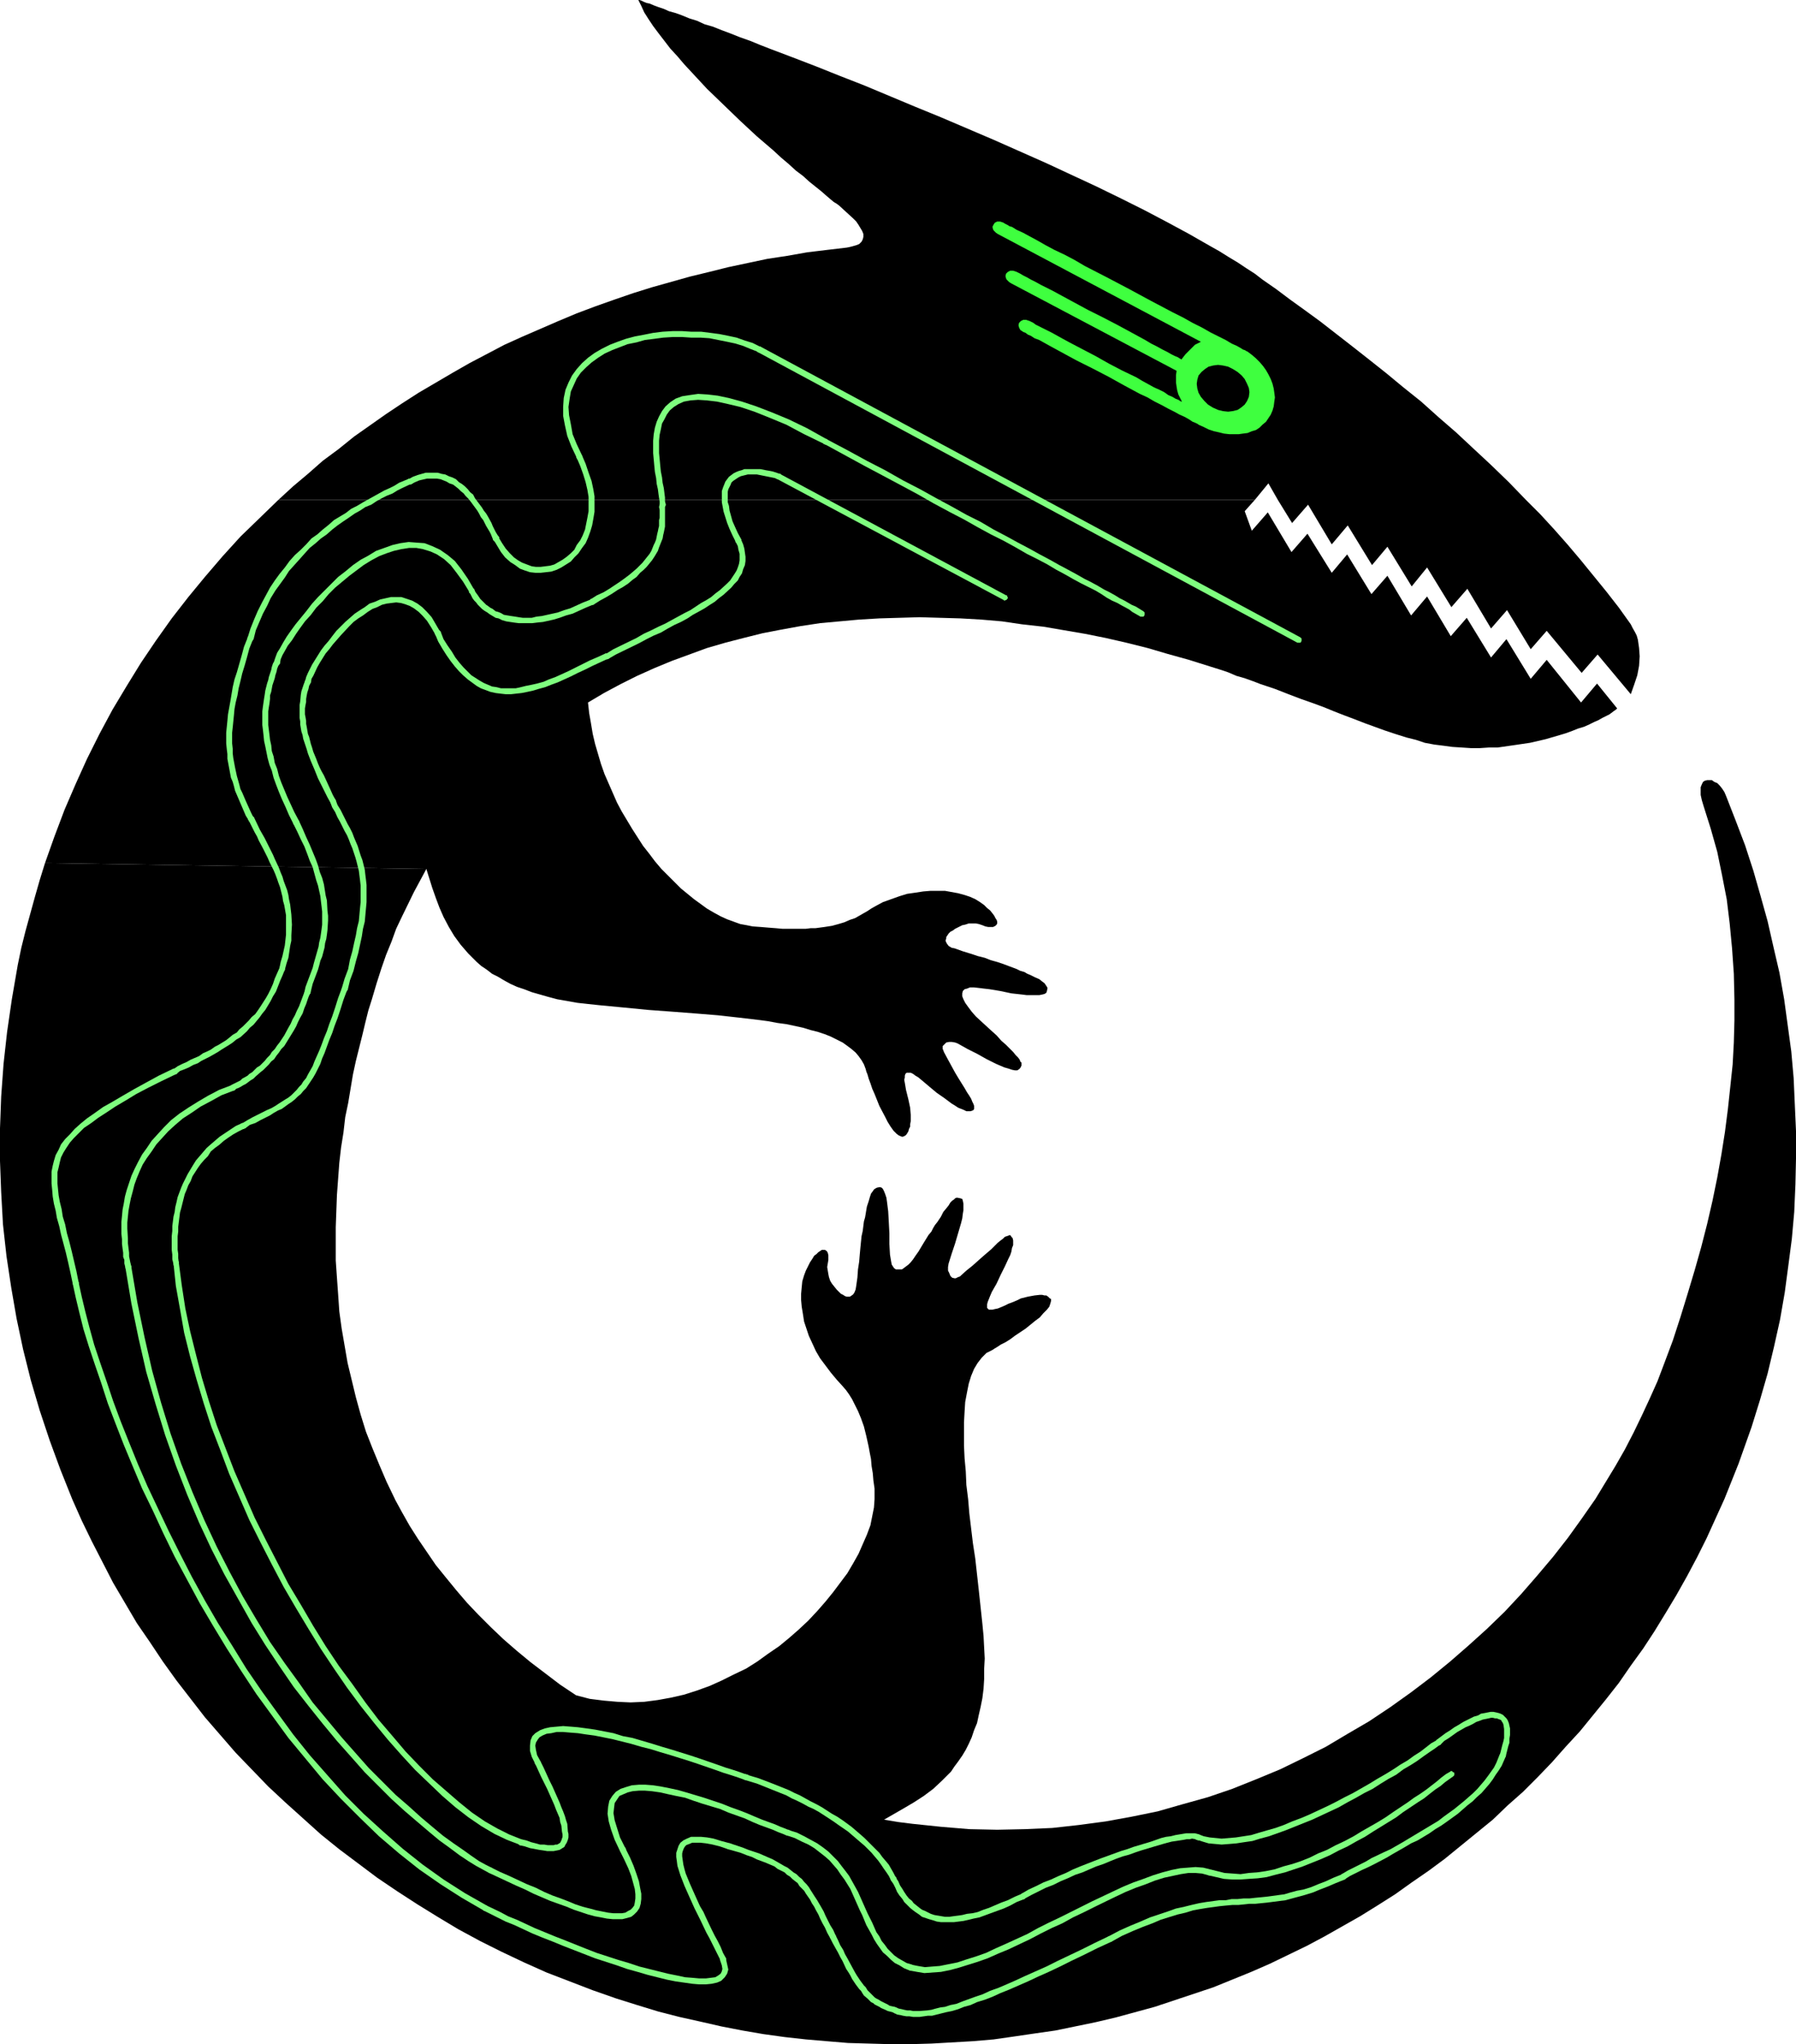
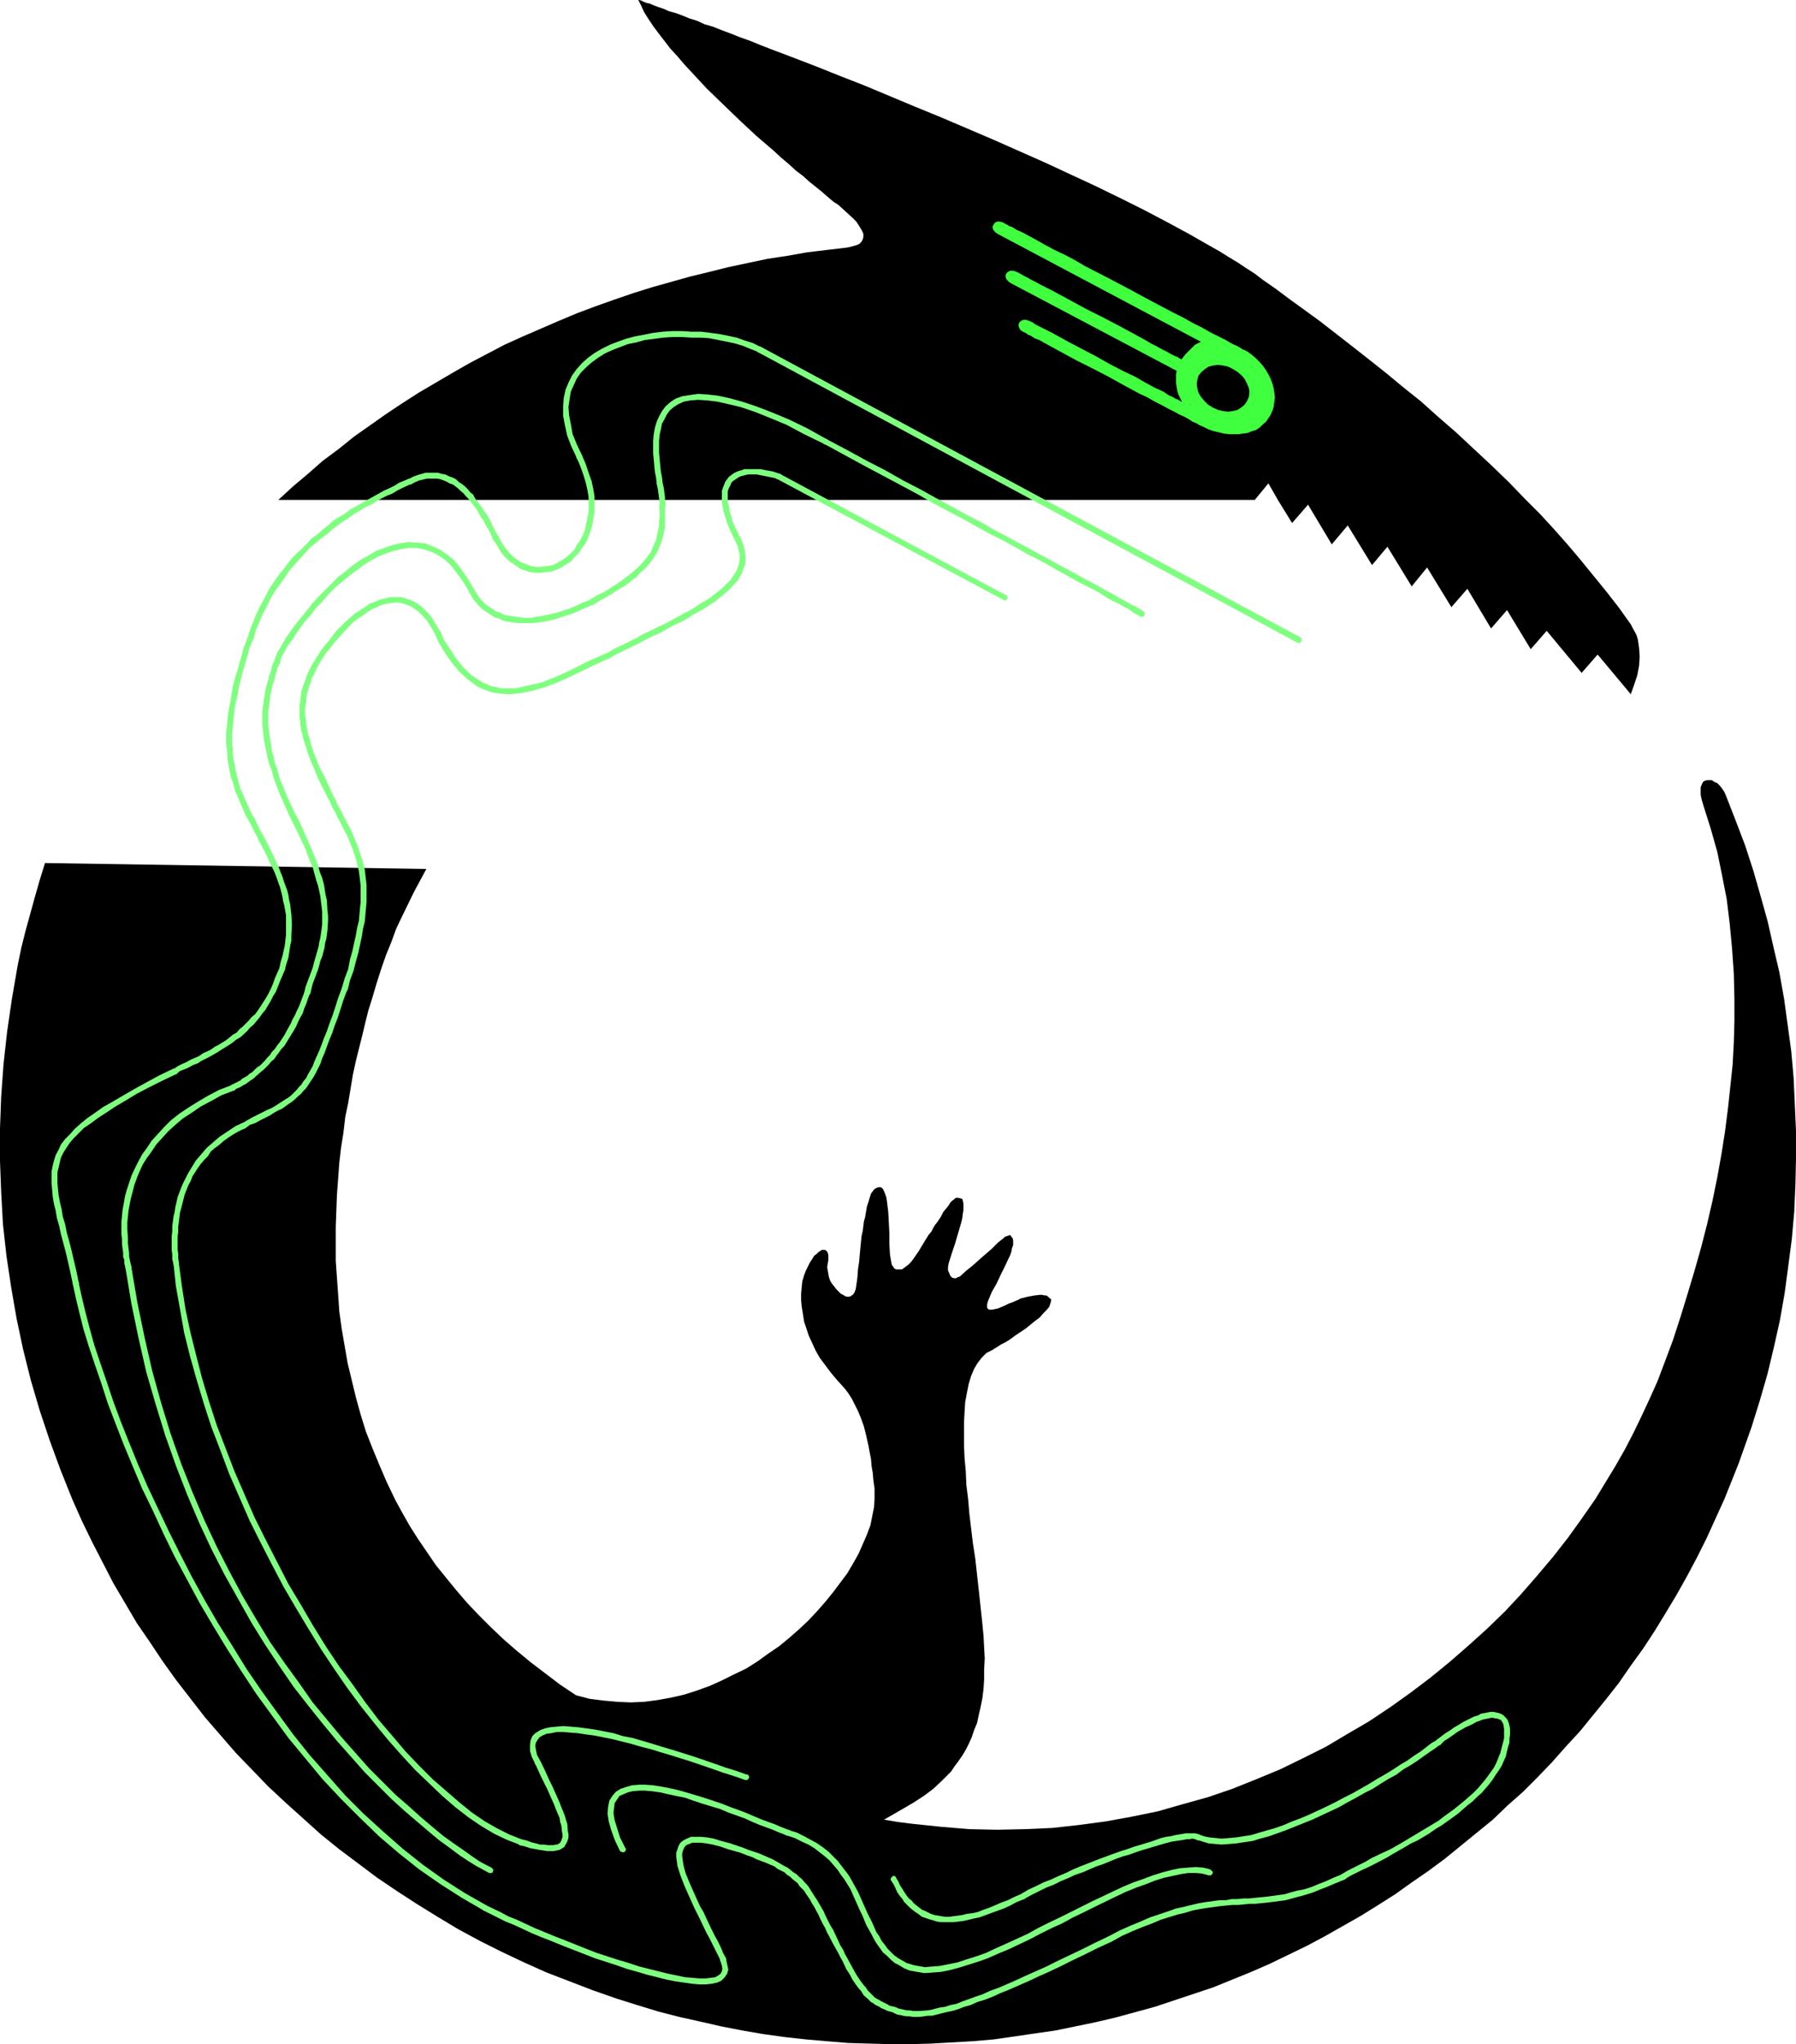
<svg xmlns="http://www.w3.org/2000/svg" xmlns:ns1="http://sodipodi.sourceforge.net/DTD/sodipodi-0.dtd" xmlns:ns2="http://www.inkscape.org/namespaces/inkscape" version="1.0" width="129.681mm" height="147.537mm" id="svg56" ns1:docname="Lizard 7.wmf">
  <ns1:namedview id="namedview56" pagecolor="#ffffff" bordercolor="#000000" borderopacity="0.25" ns2:showpageshadow="2" ns2:pageopacity="0.0" ns2:pagecheckerboard="0" ns2:deskcolor="#d1d1d1" ns2:document-units="mm" />
  <defs id="defs1">
    <pattern id="WMFhbasepattern" patternUnits="userSpaceOnUse" width="6" height="6" x="0" y="0" />
  </defs>
  <path style="fill:#000000;fill-opacity:1;fill-rule:evenodd;stroke:none" d="m 342.43,136.375 3.717,-4.524 2.586,4.524 3.878,6.302 4.363,-5.009 6.464,10.826 4.363,-5.171 6.626,10.826 4.202,-5.009 6.626,10.826 4.202,-5.171 6.626,10.826 4.363,-5.009 6.464,10.826 4.363,-5.009 6.464,10.664 4.363,-5.009 9.534,11.472 4.363,-5.009 9.05,10.826 0.97,-2.747 0.808,-2.424 0.485,-2.585 0.162,-2.585 -0.162,-2.262 -0.162,-1.131 -0.162,-1.131 -0.323,-1.131 -0.485,-0.969 -0.646,-1.131 -0.485,-0.969 -3.232,-4.524 -3.394,-4.363 -3.555,-4.363 -3.555,-4.363 -3.555,-4.201 -3.717,-4.201 -3.717,-4.04 -3.878,-3.878 -4.686,-4.847 -4.848,-4.686 -4.686,-4.363 -4.848,-4.524 -4.848,-4.201 -4.686,-4.201 -4.848,-3.878 -4.686,-3.878 -4.686,-3.716 -4.525,-3.555 -4.363,-3.393 -4.363,-3.393 -4.202,-3.07 -4.04,-2.908 -3.878,-2.908 -3.717,-2.585 -2.101,-1.616 -2.262,-1.454 -2.424,-1.616 -2.424,-1.454 -2.586,-1.616 -2.586,-1.454 -5.656,-3.232 -5.979,-3.232 -6.141,-3.232 -6.464,-3.232 -6.626,-3.232 -6.949,-3.232 -6.949,-3.232 -14.221,-6.302 -14.382,-6.14 -7.11,-2.908 -6.949,-2.908 -6.949,-2.908 -6.626,-2.585 -6.464,-2.585 -6.302,-2.424 -5.979,-2.262 -2.909,-1.131 -2.747,-1.131 -2.747,-0.969 -2.424,-0.969 -2.586,-0.969 -2.424,-0.969 -2.262,-0.646 -2.101,-0.969 -2.101,-0.646 -1.939,-0.808 -1.778,-0.646 -1.778,-0.485 L 181.153,2.424 179.699,1.939 178.406,1.454 177.275,0.969 176.467,0.808 175.659,0.485 175.013,0.162 174.528,0 h -0.323 v 0 l 0.808,1.616 0.808,1.777 1.131,1.777 1.293,1.939 1.454,1.939 1.616,2.101 1.616,2.101 1.939,2.101 1.778,2.101 2.101,2.262 4.202,4.524 4.525,4.363 4.525,4.363 4.525,4.201 4.525,3.878 2.101,1.939 2.101,1.777 1.939,1.777 1.939,1.454 1.778,1.616 1.616,1.293 1.616,1.293 1.293,1.131 1.131,0.969 0.97,0.808 0.808,0.485 0.646,0.485 1.939,1.777 1.939,1.777 0.808,0.808 0.646,0.969 0.485,0.808 0.485,0.808 0.323,0.808 v 0.808 l -0.162,0.646 -0.323,0.646 -0.646,0.646 -0.808,0.323 -1.131,0.323 -0.646,0.162 -0.808,0.162 -5.494,0.646 -5.333,0.646 -5.494,0.969 -5.333,0.808 -5.333,1.131 -5.333,1.131 -5.171,1.293 -5.333,1.293 -5.171,1.454 -5.171,1.454 -5.171,1.616 -5.171,1.777 -5.01,1.777 -5.171,1.939 -5.01,2.101 -4.848,2.101 -4.848,2.101 -5.01,2.262 -9.534,5.009 -4.525,2.585 -4.686,2.747 -4.686,2.747 -4.525,2.908 -4.363,2.908 -4.363,3.07 -4.363,3.07 -4.202,3.393 -4.363,3.232 -4.04,3.555 -4.04,3.393 -4.04,3.716 z" id="path1" />
-   <path style="fill:#000000;fill-opacity:1;fill-rule:evenodd;stroke:none" d="m 75.952,136.375 -5.171,5.009 -5.171,5.009 -4.848,5.332 -4.848,5.655 -4.525,5.494 -4.525,5.817 -4.363,6.14 -4.04,5.979 -3.878,6.302 -3.878,6.463 -3.555,6.625 -3.394,6.786 -3.07,6.786 -3.07,7.11 -2.747,7.271 -2.586,7.271 104.07,1.616 1.616,5.171 0.97,2.747 0.97,2.585 1.131,2.585 1.454,2.747 1.454,2.424 1.778,2.424 2.101,2.424 2.262,2.262 1.293,1.131 1.454,0.969 1.454,1.131 1.616,0.808 1.616,0.97 1.778,0.969 1.778,0.808 1.939,0.646 2.101,0.808 2.262,0.646 2.262,0.646 2.424,0.646 2.747,0.485 2.747,0.485 2.909,0.323 3.07,0.323 6.787,0.646 6.626,0.646 6.626,0.485 6.302,0.485 5.979,0.485 5.818,0.646 2.747,0.323 2.747,0.323 2.424,0.323 2.586,0.485 2.424,0.323 2.262,0.485 2.262,0.485 2.101,0.646 1.939,0.485 1.939,0.646 1.616,0.646 1.616,0.808 1.616,0.808 1.131,0.808 1.293,0.97 1.131,0.969 0.808,0.969 0.808,1.131 0.646,1.131 0.485,1.293 0.162,0.646 0.323,0.808 0.323,1.131 0.485,1.293 0.485,1.454 0.646,1.454 1.293,3.232 1.616,3.07 0.646,1.293 0.808,1.293 0.808,1.131 0.808,0.808 0.646,0.485 0.808,0.323 h 0.323 l 0.323,-0.162 0.323,-0.162 0.323,-0.323 0.485,-0.808 0.162,-0.646 0.323,-0.646 v -0.646 l 0.162,-0.808 v -1.777 l -0.162,-1.939 -0.485,-2.262 -0.323,-1.293 -0.323,-1.293 -0.162,-0.97 -0.162,-0.969 -0.162,-0.808 0.162,-0.646 v -0.485 l 0.162,-0.485 0.323,-0.323 h 0.323 0.323 0.485 l 0.646,0.323 0.646,0.485 0.808,0.485 0.97,0.808 2.101,1.777 1.939,1.616 2.101,1.454 1.939,1.454 0.808,0.485 0.97,0.646 0.808,0.323 0.808,0.323 0.646,0.323 h 0.646 0.485 l 0.485,-0.162 0.323,-0.162 0.162,-0.323 v -0.485 -0.323 l -0.162,-0.485 -0.323,-0.646 -0.323,-0.808 -0.485,-0.808 -0.646,-0.969 -0.646,-1.131 -0.808,-1.293 -0.808,-1.293 -0.97,-1.616 -0.97,-1.777 -0.97,-1.777 -1.131,-2.101 -0.162,-0.485 -0.162,-0.323 v -0.485 -0.323 l 0.485,-0.485 0.485,-0.485 0.808,-0.162 h 0.646 l 0.97,0.162 0.808,0.323 2.586,1.454 2.586,1.293 2.586,1.454 2.586,1.293 1.131,0.485 1.131,0.485 1.131,0.323 0.97,0.323 0.808,0.162 h 0.646 l 0.485,-0.323 0.323,-0.323 0.323,-0.646 v -0.323 -0.485 l -0.323,-0.323 -0.162,-0.485 -0.485,-0.646 -0.646,-0.646 -0.646,-0.808 -0.808,-0.808 -1.131,-1.131 -1.293,-1.131 -1.293,-1.454 -1.616,-1.454 -1.939,-1.777 -2.101,-1.939 -1.131,-1.293 -0.97,-1.293 -0.808,-1.131 -0.485,-0.969 -0.323,-0.808 v -0.808 l 0.162,-0.646 0.485,-0.485 0.646,-0.162 0.808,-0.323 h 1.131 l 1.454,0.162 1.293,0.162 1.454,0.162 2.909,0.485 3.07,0.646 2.909,0.323 1.293,0.162 h 1.293 0.97 1.131 l 0.808,-0.162 0.646,-0.162 0.485,-0.323 0.162,-0.485 0.162,-0.808 -0.162,-0.323 -0.323,-0.485 -0.323,-0.485 -0.646,-0.485 -0.808,-0.646 -1.131,-0.485 -1.293,-0.646 -0.808,-0.323 -0.808,-0.485 -1.131,-0.323 -0.97,-0.485 -1.293,-0.485 -1.293,-0.485 -1.293,-0.485 -1.454,-0.485 -1.778,-0.485 -1.616,-0.646 -1.939,-0.485 -1.939,-0.646 -2.101,-0.646 -2.262,-0.808 -0.808,-0.162 -0.808,-0.485 -0.485,-0.646 -0.323,-0.646 v -0.323 l 0.162,-0.485 v -0.323 l 0.323,-0.485 0.323,-0.485 0.485,-0.485 0.646,-0.323 0.646,-0.485 0.97,-0.485 0.97,-0.485 0.808,-0.162 0.97,-0.323 h 0.97 0.97 l 0.808,0.162 0.97,0.323 0.808,0.323 0.808,0.162 h 0.646 0.646 l 0.323,-0.162 0.323,-0.162 0.323,-0.323 0.162,-0.323 v -0.485 l -0.162,-0.485 -0.323,-0.485 -0.323,-0.646 -0.485,-0.646 -0.646,-0.808 -0.808,-0.646 -0.808,-0.808 -1.131,-0.808 -1.293,-0.808 -1.454,-0.646 -1.454,-0.485 -1.778,-0.485 -1.778,-0.323 -1.778,-0.323 h -1.939 -2.101 l -1.939,0.162 -2.101,0.323 -2.262,0.323 -2.101,0.646 -2.262,0.808 -2.262,0.808 -2.101,1.131 -1.131,0.646 -0.97,0.646 -2.262,1.293 -1.131,0.646 -1.454,0.485 -1.454,0.646 -1.616,0.485 -1.778,0.485 -2.101,0.323 -2.424,0.323 h -1.293 l -1.293,0.162 h -1.454 -3.232 -1.778 l -1.778,-0.162 -2.101,-0.162 -1.939,-0.162 -2.262,-0.162 -1.616,-0.323 -1.778,-0.323 -1.778,-0.646 -1.778,-0.646 -1.778,-0.808 -1.778,-0.97 -1.939,-1.131 -1.778,-1.293 -1.778,-1.293 -1.778,-1.454 -1.778,-1.454 -1.778,-1.777 -1.778,-1.777 -1.778,-1.777 -1.778,-2.101 -1.454,-1.939 -1.778,-2.262 -1.454,-2.262 -1.454,-2.262 -1.454,-2.424 -1.454,-2.424 -1.293,-2.424 -1.131,-2.585 -1.131,-2.585 -1.131,-2.585 -0.97,-2.747 -0.808,-2.747 -0.808,-2.747 -0.646,-2.747 -0.485,-2.908 -0.485,-2.747 -0.323,-2.908 4.363,-2.585 4.525,-2.424 4.525,-2.262 4.686,-2.101 4.686,-1.939 4.848,-1.777 4.848,-1.777 5.01,-1.454 5.01,-1.293 5.171,-1.293 5.01,-0.97 5.333,-0.969 5.333,-0.808 5.333,-0.485 5.333,-0.485 5.494,-0.323 5.494,-0.162 5.494,-0.162 5.494,0.162 5.656,0.162 5.656,0.323 5.656,0.485 5.494,0.808 5.818,0.646 5.656,0.969 5.656,0.97 5.656,1.131 5.656,1.293 5.818,1.454 5.494,1.616 5.818,1.616 5.656,1.777 2.586,0.808 2.424,0.808 2.262,0.969 2.262,0.646 2.262,0.808 2.101,0.808 3.878,1.293 3.717,1.454 3.394,1.293 3.232,1.131 3.07,1.131 2.747,1.131 2.909,1.131 2.586,0.969 2.909,1.131 5.333,1.939 2.909,0.969 3.07,0.969 2.586,0.646 2.424,0.808 2.586,0.485 2.586,0.323 2.424,0.323 2.586,0.162 2.424,0.162 h 2.424 l 2.424,-0.162 h 2.424 l 4.525,-0.646 4.363,-0.646 4.202,-0.97 3.878,-1.131 1.616,-0.485 1.778,-0.646 1.616,-0.646 1.616,-0.485 1.454,-0.646 1.293,-0.646 1.131,-0.485 1.131,-0.646 0.97,-0.485 0.97,-0.485 0.646,-0.485 0.646,-0.485 0.485,-0.323 0.323,-0.323 -5.494,-6.786 -4.363,5.171 -9.373,-11.634 -4.363,5.171 -6.626,-10.826 -4.202,5.009 -6.626,-10.826 -4.363,5.009 -6.464,-10.826 -4.363,5.171 -6.464,-10.826 -4.363,5.009 -6.626,-10.826 -4.202,5.009 -6.626,-10.664 -4.363,5.009 -6.464,-10.826 -4.363,5.009 -1.939,-5.332 2.747,-3.07 z" id="path2" />
  <path style="fill:#000000;fill-opacity:1;fill-rule:evenodd;stroke:none" d="m 12.282,235.425 -1.454,4.686 -1.293,4.524 -1.293,4.686 -1.293,4.686 -1.131,4.524 -0.97,4.686 -0.808,4.686 -0.808,4.686 -1.293,8.887 -0.97,8.725 -0.646,8.887 L 0,307.814 v 8.887 l 0.323,8.564 0.485,8.725 0.97,8.725 1.293,8.564 1.454,8.402 1.778,8.402 2.101,8.402 2.424,8.241 2.747,8.241 2.909,7.918 3.232,8.079 h 88.072 l -2.262,-4.686 -1.939,-4.524 -1.939,-4.686 -1.778,-4.524 -1.454,-4.686 -1.293,-4.686 -1.131,-4.686 -1.131,-4.686 -0.808,-4.686 -0.808,-4.686 -0.646,-4.686 -0.323,-4.686 -0.323,-4.524 -0.323,-4.686 v -4.524 -4.524 l 0.162,-4.524 0.162,-4.363 0.323,-4.363 0.323,-4.363 0.485,-4.201 0.646,-4.04 0.485,-4.201 0.808,-3.878 0.646,-3.878 0.646,-3.878 0.808,-3.716 1.778,-7.11 0.808,-3.393 0.808,-3.232 0.97,-3.07 1.293,-4.363 1.293,-4.04 1.293,-3.716 1.454,-3.555 1.293,-3.555 1.616,-3.393 3.232,-6.625 3.394,-6.302 z" id="path3" />
  <path style="fill:#000000;fill-opacity:1;fill-rule:evenodd;stroke:none" d="m 19.715,408.965 2.586,5.817 2.747,5.655 2.909,5.655 2.909,5.655 3.232,5.494 3.232,5.494 3.555,5.171 3.555,5.332 3.717,5.171 3.878,5.009 3.878,5.009 4.202,4.847 4.202,4.847 4.525,4.686 4.363,4.524 4.686,4.363 4.848,4.363 4.848,4.363 5.01,4.04 5.171,3.878 5.171,3.878 5.494,3.716 5.494,3.555 5.494,3.393 5.656,3.393 5.979,3.232 5.818,2.908 6.141,2.908 6.141,2.747 6.302,2.424 6.302,2.424 6.464,2.262 5.656,1.777 5.818,1.777 5.656,1.454 5.818,1.293 5.656,1.293 5.818,1.131 5.656,0.97 5.818,0.808 5.818,0.646 5.656,0.485 5.818,0.485 5.656,0.162 5.818,0.162 h 5.656 l 5.656,-0.162 5.656,-0.323 5.656,-0.323 5.656,-0.485 5.656,-0.808 5.494,-0.808 5.656,-0.808 5.494,-1.131 5.494,-1.131 5.494,-1.293 5.333,-1.454 5.333,-1.454 5.333,-1.777 5.333,-1.777 5.333,-1.777 5.171,-2.101 5.171,-2.101 5.171,-2.262 5.01,-2.424 5.01,-2.424 4.848,-2.585 4.848,-2.747 4.848,-2.747 4.686,-2.908 4.848,-3.07 4.525,-3.232 4.686,-3.232 4.363,-3.232 4.363,-3.555 4.363,-3.555 4.363,-3.555 4.04,-3.878 4.202,-3.716 4.04,-4.04 3.878,-4.04 3.717,-4.201 3.878,-4.201 3.555,-4.363 3.555,-4.363 3.555,-4.524 3.232,-4.686 3.394,-4.686 3.07,-4.686 3.07,-5.009 2.909,-4.847 2.909,-5.171 2.747,-5.171 2.586,-5.171 2.424,-5.332 2.424,-5.332 h -35.229 l -3.717,5.332 -3.717,5.171 -4.04,5.171 -4.363,5.171 -4.363,5.009 -4.525,4.847 -4.848,4.686 -5.01,4.524 -5.01,4.363 -5.333,4.363 -5.333,4.04 -5.656,4.04 -5.818,3.878 -5.818,3.393 -5.979,3.555 -6.141,3.07 -6.302,3.07 -6.626,2.747 -6.464,2.585 -6.626,2.262 -6.949,1.939 -6.787,1.939 -7.11,1.454 -7.11,1.293 -7.272,0.97 -7.272,0.808 -7.434,0.323 -7.595,0.162 -7.595,-0.162 -7.757,-0.646 -7.757,-0.808 -3.878,-0.485 -3.878,-0.646 5.333,-3.07 2.747,-1.616 2.747,-1.777 2.586,-1.939 2.424,-2.262 2.424,-2.424 0.97,-1.454 0.97,-1.293 1.131,-1.616 0.97,-1.616 0.808,-1.616 0.808,-1.777 0.646,-1.939 0.808,-1.939 0.485,-2.262 0.485,-2.101 0.485,-2.424 0.323,-2.585 0.162,-2.585 v -2.747 l 0.162,-2.908 -0.162,-3.07 -0.162,-3.07 -0.323,-3.393 -0.97,-9.049 -0.97,-8.725 -0.646,-4.201 -0.485,-4.04 -0.485,-4.04 -0.323,-3.878 -0.485,-3.878 -0.162,-3.716 -0.323,-3.555 -0.162,-3.393 v -3.393 -3.07 l 0.162,-2.908 0.162,-2.585 0.485,-2.585 0.485,-2.424 0.646,-2.101 0.808,-1.939 0.97,-1.616 1.131,-1.454 1.293,-1.293 1.616,-0.808 0.485,-0.323 0.808,-0.485 0.97,-0.646 1.293,-0.646 1.293,-0.808 1.293,-0.969 2.909,-1.939 2.586,-2.101 1.293,-0.969 0.97,-1.131 0.97,-0.969 0.646,-0.808 0.323,-0.97 0.162,-0.646 v -0.485 l -0.323,-0.162 -0.485,-0.485 -0.485,-0.323 h -0.485 l -0.646,-0.162 h -0.646 l -1.454,0.162 -1.778,0.323 -1.939,0.485 -0.97,0.485 -1.131,0.485 -1.293,0.485 -0.97,0.485 -1.131,0.485 -0.808,0.323 -0.808,0.162 -0.646,0.162 h -0.485 -0.485 l -0.323,-0.323 -0.162,-0.162 v -0.485 -0.485 l 0.162,-0.646 0.323,-0.808 0.323,-0.808 0.485,-1.131 1.293,-2.262 1.131,-2.424 1.131,-2.262 0.97,-2.101 0.485,-0.97 0.323,-0.969 0.162,-0.969 0.323,-0.808 v -0.646 -0.646 l -0.162,-0.646 -0.323,-0.323 -0.162,-0.323 -0.323,-0.162 -0.323,0.162 -0.485,0.162 -0.485,0.162 -0.485,0.485 -0.646,0.485 -0.808,0.646 -0.808,0.808 -0.97,0.969 -1.131,0.969 -1.131,0.97 -1.454,1.293 -1.454,1.293 -1.616,1.293 -1.778,1.616 -0.485,0.162 -0.323,0.162 -0.323,0.162 h -0.323 l -0.646,-0.162 -0.485,-0.485 -0.323,-0.808 -0.323,-0.646 v -0.969 l 0.162,-0.969 0.808,-2.585 0.97,-2.908 0.808,-2.747 0.808,-2.747 0.323,-1.293 0.162,-1.293 0.162,-0.969 v -0.97 -0.808 l -0.162,-0.808 -0.162,-0.485 -0.485,-0.162 -0.808,-0.162 h -0.323 l -0.323,0.162 -0.323,0.323 -0.485,0.323 -0.485,0.485 -0.485,0.808 -0.646,0.808 -0.808,0.969 -0.646,1.293 -0.97,1.454 -0.646,0.808 -0.485,0.808 -0.485,0.969 -0.808,0.97 -1.293,2.101 -1.454,2.424 -0.808,1.131 -0.646,0.969 -0.646,0.808 -0.646,0.646 -0.646,0.485 -0.646,0.485 -0.485,0.323 h -0.646 -0.485 -0.485 l -0.485,-0.323 -0.323,-0.485 -0.323,-0.485 -0.162,-0.808 -0.162,-0.969 -0.162,-0.97 -0.162,-2.908 v -2.908 l -0.162,-3.07 -0.162,-2.908 -0.162,-1.293 -0.162,-1.293 -0.162,-1.131 -0.323,-0.969 -0.323,-0.808 -0.323,-0.646 -0.323,-0.323 -0.485,-0.162 -0.808,0.162 -0.323,0.162 -0.485,0.323 -0.323,0.485 -0.485,0.646 -0.323,0.97 -0.323,1.131 -0.485,1.454 -0.323,1.939 -0.162,0.97 -0.323,1.131 -0.323,2.585 -0.323,1.454 -0.162,1.616 -0.162,1.616 -0.162,1.777 -0.162,1.939 -0.323,2.101 -0.162,2.262 -0.323,2.262 -0.162,0.969 -0.323,0.808 -0.323,0.485 -0.646,0.485 -0.323,0.162 h -0.485 -0.323 l -0.485,-0.162 -0.485,-0.323 -0.646,-0.323 -0.485,-0.485 -0.646,-0.646 -0.646,-0.808 -0.646,-0.808 -0.485,-0.808 -0.323,-0.969 -0.162,-0.808 -0.162,-0.97 -0.162,-0.969 0.162,-0.969 0.162,-0.97 v -0.646 -0.646 l -0.162,-0.646 -0.162,-0.323 -0.323,-0.323 -0.323,-0.162 h -0.323 -0.485 l -0.485,0.323 -0.485,0.323 -0.485,0.485 -0.646,0.485 -0.485,0.808 -0.646,0.969 -0.485,0.97 -0.646,1.293 -0.485,1.293 -0.485,1.616 -0.162,1.616 -0.162,1.777 v 1.777 l 0.162,1.777 0.323,1.939 0.323,2.101 0.646,1.939 0.646,1.939 0.97,2.101 0.97,2.101 1.131,1.939 1.454,1.939 1.454,1.939 1.616,1.939 1.616,1.777 0.97,1.131 0.808,1.131 0.808,1.293 0.808,1.616 0.808,1.616 0.808,1.939 0.808,2.262 0.646,2.585 0.323,1.454 0.323,1.454 0.323,1.777 0.323,1.616 0.162,1.939 0.323,1.939 0.162,1.939 0.323,2.262 v 1.454 1.454 l -0.162,2.262 -0.485,2.424 -0.485,2.424 -0.97,2.585 -1.131,2.585 -1.131,2.585 -1.454,2.585 -1.616,2.747 -1.939,2.585 -1.939,2.585 -2.101,2.585 -2.262,2.585 -2.424,2.585 -2.586,2.424 -2.586,2.262 -2.747,2.262 -3.07,2.101 -2.909,2.101 -3.07,1.939 -3.394,1.616 -3.232,1.616 -3.232,1.454 -3.555,1.293 -3.555,1.131 -3.555,0.808 -3.555,0.646 -3.717,0.485 -3.717,0.162 -3.555,-0.162 -3.717,-0.323 -3.878,-0.485 -3.717,-0.969 -4.363,-2.908 -4.04,-3.07 -4.04,-3.07 -3.717,-3.07 -3.717,-3.232 -3.394,-3.232 -3.394,-3.393 -3.07,-3.232 -2.909,-3.393 -2.909,-3.555 -2.747,-3.393 -2.424,-3.555 -2.424,-3.555 -2.262,-3.555 -2.101,-3.716 -1.939,-3.555 z" id="path4" />
  <path style="fill:#000000;fill-opacity:1;fill-rule:evenodd;stroke:none" d="m 470.579,408.965 3.878,-9.695 1.778,-5.009 1.778,-5.009 2.262,-7.271 2.101,-7.271 1.778,-7.433 1.616,-7.271 1.293,-7.433 0.97,-7.271 0.97,-7.433 0.646,-7.271 0.323,-7.433 0.162,-7.271 v -7.271 l -0.323,-7.271 -0.323,-7.271 -0.646,-7.271 -0.97,-7.11 -0.97,-7.11 -1.293,-7.271 -1.616,-6.948 -1.616,-7.11 -1.939,-6.948 -1.939,-6.786 -2.262,-6.948 -2.586,-6.786 -2.586,-6.625 -0.485,-1.131 -0.646,-0.97 -0.646,-0.808 -0.646,-0.646 -0.808,-0.323 -0.646,-0.485 h -0.646 -0.646 l -0.646,0.162 -0.485,0.323 -0.323,0.646 -0.323,0.808 v 0.969 1.131 l 0.323,1.454 0.485,1.616 1.939,6.14 1.778,6.302 1.293,6.302 1.293,6.625 0.808,6.625 0.646,6.786 0.485,6.948 0.162,6.948 v 5.817 l -0.162,5.979 -0.323,5.979 -0.646,6.14 -0.646,5.979 -0.808,6.302 -0.97,6.14 -1.131,6.302 -1.293,6.302 -1.454,6.302 -1.616,6.302 -1.778,6.302 -1.939,6.463 -1.939,6.302 -2.101,6.463 -2.424,6.463 -1.778,4.686 -2.101,4.686 -2.101,4.524 -2.262,4.686 -2.424,4.686 -2.586,4.524 -2.747,4.524 -2.747,4.524 z" id="path5" />
  <path style="fill:#3fff3f;fill-opacity:1;fill-rule:evenodd;stroke:none" d="m 340.329,95.818 1.293,0.969 1.131,0.969 0.97,0.969 0.97,1.131 0.808,1.131 0.646,1.131 0.646,1.293 0.485,1.293 0.323,1.293 0.162,1.131 0.162,1.293 -0.162,1.131 -0.162,1.293 -0.323,1.131 -0.485,1.131 -0.646,0.969 -0.646,0.97 -0.97,0.808 -0.808,0.808 -0.97,0.646 -1.131,0.323 -1.131,0.485 -1.293,0.162 -1.131,0.162 h -1.293 -1.293 l -1.454,-0.162 -1.293,-0.323 -1.454,-0.323 -1.454,-0.485 -1.293,-0.646 -1.454,-0.646 -0.162,-0.162 -0.646,-0.323 -0.808,-0.323 -0.97,-0.646 -1.131,-0.646 -1.454,-0.646 -1.454,-0.808 -1.616,-0.808 -1.778,-0.97 -1.939,-0.969 -1.939,-1.131 -2.101,-0.969 -4.202,-2.262 -4.363,-2.424 -4.363,-2.262 -4.202,-2.101 -2.101,-1.131 -1.778,-0.969 -1.778,-0.969 -1.778,-0.969 -1.454,-0.808 -1.454,-0.808 -1.293,-0.485 -0.97,-0.646 -0.808,-0.323 -0.646,-0.485 -0.323,-0.162 h -0.162 l -0.485,-0.323 -0.485,-0.323 -0.162,-0.323 -0.162,-0.323 -0.162,-0.646 0.162,-0.646 0.485,-0.485 0.646,-0.323 h 0.808 l 0.485,0.162 0.485,0.162 0.323,0.162 0.646,0.323 0.646,0.485 0.97,0.485 0.97,0.485 1.293,0.646 1.293,0.646 1.454,0.808 1.454,0.808 1.778,0.969 3.394,1.777 3.717,1.939 3.717,2.101 3.717,1.939 3.717,1.777 1.616,0.97 3.232,1.777 1.454,0.646 1.293,0.646 1.131,0.808 1.131,0.485 0.808,0.485 0.808,0.323 0.485,0.323 0.323,0.162 h 0.162 l -0.97,-1.939 -0.323,-1.131 -0.162,-0.969 -0.162,-1.131 v -0.969 -1.131 l 0.162,-1.131 -45.248,-23.914 -0.485,-0.323 -0.323,-0.323 -0.323,-0.323 -0.162,-0.323 -0.162,-0.646 0.162,-0.646 0.485,-0.485 0.646,-0.323 h 0.323 0.485 l 0.485,0.162 0.485,0.162 0.323,0.162 0.646,0.323 0.808,0.485 0.97,0.485 1.131,0.646 1.293,0.646 1.454,0.808 1.616,0.808 1.616,0.808 1.778,0.969 3.878,2.101 3.878,2.101 4.202,2.101 4.04,2.101 3.878,2.101 1.778,0.969 1.778,0.969 1.616,0.969 1.616,0.808 1.454,0.808 1.293,0.646 1.131,0.646 0.97,0.485 0.808,0.323 0.485,0.323 0.323,0.162 0.162,0.162 1.131,-1.454 1.293,-1.293 1.293,-1.293 1.616,-0.808 -55.429,-29.408 -0.485,-0.323 -0.323,-0.323 -0.323,-0.323 -0.162,-0.323 -0.162,-0.646 0.323,-0.646 0.323,-0.485 0.646,-0.323 h 0.808 l 0.485,0.162 0.485,0.162 0.162,0.162 0.323,0.162 0.323,0.162 0.323,0.162 0.485,0.323 0.646,0.162 1.293,0.808 1.778,0.808 1.778,0.969 2.101,1.131 2.262,1.293 2.424,1.293 2.747,1.293 2.747,1.454 2.747,1.616 5.979,3.07 6.141,3.232 5.979,3.232 3.07,1.616 2.747,1.454 2.909,1.454 2.586,1.454 2.586,1.293 2.262,1.293 2.262,1.131 1.939,0.969 1.616,0.969 1.454,0.646 1.131,0.646 0.485,0.323 0.485,0.162 0.323,0.162 0.162,0.162 z" id="path6" />
  <path style="fill:#000000;fill-opacity:1;fill-rule:evenodd;stroke:none" d="m 330.956,111.169 -1.293,-0.808 -0.97,-0.97 -0.97,-1.131 -0.646,-1.131 -0.323,-1.131 -0.162,-1.293 0.162,-1.131 0.323,-1.131 0.808,-0.969 0.97,-0.808 0.97,-0.646 1.293,-0.323 1.293,-0.162 1.293,0.162 1.454,0.323 1.293,0.646 1.293,0.808 1.131,0.969 0.808,0.97 0.646,1.293 0.485,1.131 0.162,1.131 -0.162,1.293 -0.485,1.131 -0.646,0.97 -0.97,0.808 -0.97,0.646 -1.293,0.323 -1.293,0.162 -1.454,-0.162 -1.293,-0.323 z" id="path7" />
  <path style="fill:#7fff7f;fill-opacity:1;fill-rule:evenodd;stroke:none" d="m 273.912,163.683 0.162,0.162 h 0.162 l 0.162,-0.162 h 0.323 v -0.162 l 0.323,-0.323 v -0.162 l -0.162,-0.323 v -0.162 l -0.162,-0.162 h -0.162 l -61.731,-33.124 h -0.162 -0.162 -0.323 -0.162 l -0.162,0.162 -0.162,0.323 v 0.323 0.162 l 0.162,0.162 v 0.162 l 0.323,0.162 z" id="path8" />
  <path style="fill:#7fff7f;fill-opacity:1;fill-rule:evenodd;stroke:none" d="m 212.181,130.72 h 0.162 0.323 0.162 l 0.162,-0.162 0.162,-0.162 0.162,-0.323 v -0.323 l -0.162,-0.162 v -0.162 l -0.162,-0.162 h -0.323 0.162 l -0.97,-0.323 -0.97,-0.323 -0.808,-0.162 -0.97,-0.162 -0.808,-0.162 -0.808,-0.162 h -0.97 -2.424 -0.97 l -0.808,0.323 -0.646,0.162 -0.808,0.323 -0.646,0.323 -1.293,0.969 -0.485,0.646 -0.485,0.646 -0.323,0.808 -0.323,0.808 -0.323,0.97 v 0.969 1.131 0.969 l 0.485,2.585 0.97,3.07 0.646,1.616 0.808,1.777 0.97,1.939 0.162,0.162 0.162,0.162 0.323,0.162 h 0.323 l 0.162,-0.162 0.162,-0.162 0.162,-0.162 v -0.323 -0.162 -0.323 l -0.97,-1.777 -0.808,-1.777 -0.646,-1.454 -0.808,-2.908 -0.162,-1.293 -0.323,-0.97 v -0.969 -1.131 -0.808 l 0.162,-0.646 0.323,-0.646 0.323,-0.646 0.162,-0.485 0.485,-0.485 0.97,-0.646 0.485,-0.323 0.646,-0.323 0.646,-0.162 0.646,-0.162 0.646,-0.162 h 2.424 l 0.808,0.162 0.808,0.162 0.808,0.162 0.808,0.162 0.808,0.162 0.808,0.162 z" id="path9" />
  <path style="fill:#7fff7f;fill-opacity:1;fill-rule:evenodd;stroke:none" d="m 202.323,147.202 -0.162,-0.162 -0.162,-0.162 h -0.323 -0.323 -0.162 l -0.162,0.162 -0.162,0.162 -0.162,0.323 v 0.323 l 0.162,0.162 v 0 l 0.485,0.969 0.162,0.97 0.323,1.131 v 0.808 0.969 l -0.162,0.969 -0.323,0.97 -0.323,0.808 -0.485,0.808 -0.646,0.969 -0.646,0.97 -0.808,0.808 -1.939,1.777 -1.293,0.969 -1.131,0.969 -1.293,0.808 -1.454,0.808 -1.454,0.969 -1.454,0.969 -1.616,0.808 -1.778,0.969 -3.555,1.939 -1.778,0.808 -1.939,0.969 -2.101,0.97 -1.939,1.131 -6.302,3.07 -2.101,1.293 v -0.162 l -0.162,0.162 -0.162,0.162 -0.162,0.323 v 0.323 l 0.162,0.162 v 0.162 l 0.323,0.162 0.323,0.162 h 0.162 l 0.323,-0.162 v 0 l 1.939,-1.131 6.302,-3.07 2.101,-1.131 1.939,-0.97 1.939,-0.808 1.939,-1.131 1.778,-0.97 1.778,-0.808 1.778,-0.969 1.454,-0.97 1.778,-0.969 1.454,-0.808 1.454,-0.97 1.293,-0.808 1.131,-0.969 1.293,-0.97 2.101,-1.939 0.808,-0.97 0.97,-0.969 0.485,-0.97 0.646,-0.969 0.323,-1.131 0.485,-1.131 0.162,-1.131 v -1.131 l -0.162,-1.131 -0.162,-1.131 -0.323,-1.131 -0.485,-1.131 z" id="path10" />
  <path style="fill:#7fff7f;fill-opacity:1;fill-rule:evenodd;stroke:none" d="m 166.125,179.68 0.162,-0.162 v -0.162 l 0.162,-0.323 v -0.162 -0.323 l -0.162,-0.162 h -0.162 l -0.323,-0.162 h -0.323 -0.162 v 0 l -2.101,0.97 -2.262,0.969 -1.939,0.97 -1.939,0.969 -1.939,0.969 -1.778,0.808 -1.778,0.808 -1.778,0.646 -1.454,0.646 -1.778,0.485 -1.454,0.323 -1.616,0.323 -1.293,0.323 -1.454,0.323 h -1.454 -1.131 -1.454 l -1.293,-0.323 -1.131,-0.162 -1.131,-0.485 -1.131,-0.485 -1.131,-0.646 -2.262,-1.454 -1.131,-1.131 -0.97,-0.969 -1.131,-1.293 -1.131,-1.454 -0.97,-1.616 -1.131,-1.616 -1.131,-1.777 -0.808,-2.101 -0.162,-0.162 -0.162,-0.162 h -0.485 -0.162 -0.162 l -0.162,0.162 -0.162,0.162 -0.162,0.323 v 0.323 l 0.162,0.162 0.808,1.939 1.131,1.939 1.131,1.777 1.131,1.616 1.131,1.454 1.131,1.293 1.131,1.131 1.293,1.131 2.424,1.777 1.131,0.646 1.293,0.485 1.293,0.485 1.454,0.323 1.293,0.162 1.454,0.162 h 1.454 l 1.454,-0.162 1.454,-0.162 1.616,-0.323 1.454,-0.323 1.616,-0.485 1.778,-0.485 1.616,-0.646 1.778,-0.646 1.778,-0.808 1.778,-0.808 1.939,-0.969 2.101,-0.969 1.939,-0.97 2.101,-0.969 2.101,-0.969 z" id="path11" />
  <path style="fill:#7fff7f;fill-opacity:1;fill-rule:evenodd;stroke:none" d="m 118.776,173.055 v 0.162 l 0.162,0.162 0.485,0.162 h 0.162 l 0.162,-0.162 0.323,-0.162 v -0.162 l 0.162,-0.323 v -0.162 -0.323 h -0.162 l -1.131,-1.939 -1.131,-1.939 -1.293,-1.454 -1.293,-1.293 -1.293,-0.969 -1.454,-0.808 -2.909,-0.97 h -1.454 -1.454 l -1.454,0.323 -1.454,0.323 -1.454,0.646 -1.454,0.485 -1.293,0.969 -1.293,0.808 -1.454,0.97 -1.293,1.131 -1.293,1.131 -2.424,2.424 -1.131,1.454 -0.97,1.293 -1.131,1.293 -0.97,1.293 -0.808,1.293 -0.808,1.293 -0.808,1.293 -1.131,2.262 -0.485,1.131 -0.323,1.293 v -0.162 0.162 0.323 0.162 l 0.162,0.162 0.162,0.162 0.323,0.162 h 0.323 l 0.162,-0.162 0.162,-0.162 0.162,-0.162 v -0.162 h 0.162 l 0.162,-1.131 0.485,-0.808 1.131,-2.424 0.646,-1.131 0.808,-1.293 0.808,-1.293 0.97,-1.131 0.97,-1.293 1.131,-1.293 1.131,-1.293 2.262,-2.424 1.131,-1.131 1.293,-0.969 1.293,-0.808 1.293,-0.97 1.293,-0.808 1.293,-0.485 1.293,-0.646 1.293,-0.323 1.293,-0.162 1.293,-0.162 1.293,0.162 1.131,0.323 1.293,0.485 1.131,0.646 1.293,0.969 1.131,1.131 1.131,1.293 1.131,1.777 z" id="path12" />
  <path style="fill:#7fff7f;fill-opacity:1;fill-rule:evenodd;stroke:none" d="m 84.678,186.304 0.162,-0.162 v -0.162 l -0.162,-0.323 -0.162,-0.162 -0.162,-0.162 h -0.323 -0.162 -0.323 l -0.162,0.162 -0.162,0.162 v 0.162 0 l -0.323,0.808 -0.323,0.969 -0.323,0.969 -0.162,0.97 -0.162,1.777 -0.162,0.97 v 0.808 1.777 0.97 l 0.162,0.969 v 0.808 l 0.162,0.97 0.162,0.969 0.323,0.969 0.162,0.97 0.646,1.939 0.323,0.969 0.323,1.131 0.808,2.101 0.485,1.131 0.485,1.131 0.97,2.424 1.939,3.878 0.646,1.293 0.808,1.454 0.162,0.162 0.162,0.162 0.323,0.162 h 0.323 l 0.162,-0.162 h 0.162 l 0.162,-0.162 v -0.485 -0.162 -0.162 l -0.808,-1.454 -0.646,-1.454 -1.778,-3.878 -0.646,-1.131 -0.485,-0.97 -0.485,-1.131 -0.485,-1.293 -0.808,-1.939 -0.323,-1.131 -0.323,-0.969 -0.485,-1.939 -0.323,-0.808 -0.162,-0.969 -0.162,-0.97 -0.162,-0.808 v -0.808 l -0.162,-0.969 -0.162,-0.808 v -1.616 l 0.162,-0.969 0.162,-0.808 v -0.808 l 0.162,-0.969 0.162,-0.808 0.323,-0.97 0.162,-0.808 0.323,-0.646 z" id="path13" />
  <path style="fill:#7fff7f;fill-opacity:1;fill-rule:evenodd;stroke:none" d="m 91.627,218.298 -0.162,-0.323 h -0.162 l -0.323,-0.162 h -0.323 -0.162 l -0.162,0.162 -0.162,0.162 v 0.485 0.162 0.162 0 l 0.485,1.293 0.808,1.293 0.646,1.454 0.646,1.131 0.646,1.293 0.646,1.293 0.646,1.131 0.485,1.131 0.485,1.293 0.485,1.131 0.808,2.424 0.323,1.131 0.323,1.293 0.323,1.293 0.162,1.293 0.162,1.293 0.162,1.454 v 2.908 1.616 l -0.162,1.616 -0.162,1.777 -0.162,1.777 -0.485,1.939 -0.323,1.939 -0.485,2.101 -0.485,2.262 -0.646,2.262 -0.485,2.585 -0.97,2.585 -0.808,2.747 v 0 0.162 0.323 0.162 l 0.162,0.162 0.162,0.162 h 0.323 0.323 0.162 l 0.162,-0.162 0.162,-0.162 v -0.162 h 0.162 l 0.646,-2.747 0.97,-2.585 0.646,-2.585 0.646,-2.262 0.485,-2.262 0.485,-2.262 0.323,-2.101 0.485,-1.939 0.162,-1.777 0.162,-1.777 0.162,-1.777 v -1.616 -3.07 l -0.162,-1.454 -0.162,-1.293 -0.162,-1.454 -0.323,-1.293 -0.323,-1.293 -0.485,-1.293 -0.808,-2.585 -0.485,-1.131 -0.485,-1.131 -0.485,-1.293 -0.646,-1.293 -0.646,-1.131 -0.646,-1.293 -0.646,-1.293 -0.646,-1.293 -0.808,-1.293 z" id="path14" />
  <path style="fill:#7fff7f;fill-opacity:1;fill-rule:evenodd;stroke:none" d="m 94.697,270.166 0.162,-0.162 v -0.323 l -0.162,-0.162 v -0.162 l -0.323,-0.162 h -0.323 -0.162 -0.162 l -0.323,0.162 v 0.162 l -0.162,0.162 v 0 l -0.97,2.585 -0.808,2.585 -0.808,2.424 -0.808,2.101 -0.646,1.939 -0.808,1.939 -0.646,1.777 -0.646,1.616 -0.646,1.454 -0.646,1.454 -0.485,1.293 -0.646,1.131 -0.646,1.131 -0.485,0.969 -0.808,0.969 -0.485,0.808 -0.646,0.646 -0.646,0.808 -1.454,1.454 -0.808,0.646 -0.808,0.485 -1.778,1.131 -0.97,0.646 -1.131,0.646 -1.131,0.485 -1.293,0.646 -1.293,0.646 -1.293,0.646 -1.454,0.808 -1.616,0.97 0.162,-0.162 -0.323,0.162 v 0.162 l -0.162,0.323 v 0.323 0.162 l 0.162,0.162 0.162,0.162 0.485,0.162 h 0.162 l 0.162,-0.162 h 0.162 l 1.293,-0.97 1.454,-0.485 1.454,-0.808 1.293,-0.646 1.293,-0.646 0.97,-0.646 1.131,-0.646 1.131,-0.485 1.778,-1.293 0.97,-0.646 0.808,-0.646 0.808,-0.808 0.808,-0.646 0.646,-0.808 0.808,-0.808 0.646,-0.969 0.646,-0.97 0.646,-0.969 0.646,-1.131 0.646,-1.293 0.646,-1.293 0.485,-1.454 0.646,-1.454 0.646,-1.777 0.646,-1.777 0.808,-1.939 0.646,-1.939 0.808,-2.101 0.808,-2.424 0.808,-2.585 z" id="path15" />
  <path style="fill:#7fff7f;fill-opacity:1;fill-rule:evenodd;stroke:none" d="m 66.741,307.814 h 0.162 l 0.162,-0.162 0.162,-0.485 v -0.162 l -0.162,-0.162 v -0.323 h -0.162 l -0.485,-0.162 h -0.162 -0.162 v 0 l -1.778,0.808 -1.454,0.969 -1.454,0.97 -1.454,0.969 -1.131,0.969 -1.131,0.97 -1.293,1.131 -0.97,1.131 -0.97,1.131 -0.97,1.131 -0.808,1.293 -1.454,2.424 -0.646,1.293 -0.646,1.293 -0.485,1.131 -0.485,1.293 -0.485,1.293 -0.323,1.454 -0.323,1.293 -0.162,1.293 -0.323,1.293 -0.162,1.293 -0.162,1.293 v 1.293 l -0.162,1.454 v 3.716 l 0.162,1.293 v 1.293 l 0.323,1.293 v -0.162 0.323 0.162 l 0.485,0.162 0.162,0.162 h 0.162 l 0.162,-0.162 h 0.323 l 0.162,-0.323 v -0.162 -0.323 0 l -0.162,-1.293 v -1.131 l -0.162,-1.131 v -3.716 l 0.162,-1.293 v -1.293 l 0.162,-1.293 0.162,-1.293 0.162,-1.293 0.323,-1.131 0.323,-1.293 0.323,-1.293 0.323,-1.293 0.485,-1.131 0.485,-1.293 0.646,-1.131 0.485,-1.293 1.454,-2.262 0.808,-1.131 0.97,-1.131 0.97,-0.969 0.808,-1.293 1.131,-0.97 1.131,-0.808 1.293,-1.131 1.131,-0.808 1.454,-0.969 1.454,-0.808 z" id="path16" />
  <path style="fill:#7fff7f;fill-opacity:1;fill-rule:evenodd;stroke:none" d="m 48.803,344.494 v -0.162 -0.162 l -0.485,-0.323 h -0.162 -0.162 -0.162 l -0.162,0.162 -0.323,0.323 v 0.162 0.162 l 0.646,6.14 1.131,6.302 1.131,6.463 1.616,6.463 1.778,6.302 1.939,6.463 2.101,6.463 2.424,6.302 2.424,6.463 2.747,6.302 2.747,6.302 3.07,6.14 3.07,5.979 3.232,6.14 3.394,5.817 3.394,5.655 3.394,5.494 3.555,5.332 3.555,5.171 3.717,5.009 3.717,4.686 3.717,4.524 3.717,4.201 3.717,4.04 3.717,3.555 3.717,3.555 3.555,3.07 3.555,2.747 3.555,2.424 3.555,2.101 3.394,1.616 3.394,1.293 v 0 l 0.162,0.162 h 0.323 l 0.162,-0.162 h 0.162 l 0.162,-0.323 0.162,-0.323 v -0.162 l -0.162,-0.162 -0.162,-0.323 h -0.162 l -0.162,-0.162 v 0 l -3.232,-1.293 -3.232,-1.616 -3.394,-1.939 -3.555,-2.424 -3.394,-2.747 -3.555,-3.07 -3.717,-3.232 -3.717,-3.716 -3.717,-3.878 -3.555,-4.201 -3.878,-4.524 -3.555,-4.686 -3.555,-5.009 -3.717,-5.009 -3.555,-5.332 -3.394,-5.494 -3.394,-5.817 -3.394,-5.655 -3.07,-5.979 -3.07,-5.979 -3.07,-6.14 -2.747,-6.302 -2.747,-6.302 -2.424,-6.302 -2.424,-6.302 -2.101,-6.463 -1.939,-6.463 -1.616,-6.302 -1.616,-6.463 -1.293,-6.14 -0.97,-6.302 z" id="path17" />
  <path style="fill:#7fff7f;fill-opacity:1;fill-rule:evenodd;stroke:none" d="m 142.208,501.713 h -0.162 -0.323 -0.162 l -0.162,0.162 -0.162,0.162 v 0.323 0.323 0.162 l 0.162,0.162 0.162,0.162 h 0.162 v 0.162 l 1.454,0.323 1.454,0.485 2.586,0.485 1.131,0.162 0.97,0.162 h 1.778 l 0.808,-0.162 0.808,-0.162 1.293,-0.808 0.323,-0.646 0.323,-0.485 0.323,-0.808 0.162,-0.646 v -0.97 l -0.162,-0.646 -0.162,-2.101 -0.323,-0.969 -0.323,-1.131 -0.485,-1.293 -0.485,-1.131 -0.485,-1.293 -0.646,-1.454 -0.646,-1.454 -0.646,-1.454 -0.808,-1.616 -0.808,-1.777 -0.808,-1.777 -0.808,-1.616 v 0 l -0.162,-0.162 -0.162,-0.162 -0.323,-0.162 h -0.323 -0.162 l -0.162,0.162 -0.162,0.162 -0.162,0.485 v 0.162 l 0.162,0.162 v 0 l 0.808,1.777 0.808,1.777 0.808,1.616 0.808,1.616 0.646,1.454 0.646,1.454 0.646,1.454 0.485,1.293 0.485,1.131 0.485,1.131 0.162,1.131 0.323,0.969 0.162,1.616 0.162,0.808 v 0.646 l -0.162,0.485 -0.162,0.485 -0.162,0.323 -0.162,0.323 -0.808,0.485 h -0.485 l -0.485,0.162 h -1.616 l -0.97,-0.162 h -1.131 l -1.131,-0.323 -1.293,-0.323 -1.293,-0.485 z" id="path18" />
  <path style="fill:#7fff7f;fill-opacity:1;fill-rule:evenodd;stroke:none" d="m 146.086,481.192 v 0.162 l 0.323,0.162 0.323,0.162 h 0.162 0.162 l 0.323,-0.162 v -0.162 l 0.162,-0.485 v -0.162 -0.162 l -0.97,-1.777 -0.323,-1.454 -0.162,-1.131 0.162,-0.808 0.485,-0.808 0.485,-0.646 0.808,-0.485 1.131,-0.485 1.293,-0.162 1.454,-0.323 h 1.778 l 1.939,0.162 2.101,0.162 2.101,0.323 2.424,0.323 4.848,0.969 2.586,0.646 2.586,0.646 2.747,0.808 2.586,0.646 2.586,0.808 2.747,0.808 2.586,0.808 2.586,0.808 2.424,0.808 4.686,1.616 2.262,0.808 2.101,0.646 1.939,0.646 1.778,0.646 h 0.323 0.162 0.162 l 0.162,-0.162 0.162,-0.162 0.162,-0.323 v -0.323 l -0.162,-0.162 v -0.162 l -0.162,-0.162 h -0.323 l -1.778,-0.646 -1.939,-0.646 -2.101,-0.646 -2.262,-0.808 -4.686,-1.616 -2.424,-0.808 -2.586,-0.808 -2.586,-0.808 -2.747,-0.808 -2.586,-0.808 -2.747,-0.808 -2.747,-0.808 -2.586,-0.485 -2.586,-0.808 -5.01,-0.97 -2.262,-0.323 -2.424,-0.323 -1.939,-0.162 -2.101,-0.162 -1.778,0.162 -1.778,0.162 -1.454,0.323 -1.293,0.485 -1.293,0.808 -0.808,0.808 -0.485,1.131 -0.162,1.454 v 1.454 l 0.485,1.616 z" id="path19" />
-   <path style="fill:#7fff7f;fill-opacity:1;fill-rule:evenodd;stroke:none" d="m 203.777,484.101 -0.162,-0.162 h -0.162 l -0.162,0.162 h -0.323 v 0.323 l -0.162,0.323 v 0.162 0.323 l 0.162,0.162 h 0.162 l 0.162,0.162 1.616,0.485 1.616,0.485 3.232,1.293 4.848,1.939 1.454,0.808 1.454,0.646 1.616,0.808 1.454,0.808 1.454,0.646 1.454,0.808 2.747,1.777 1.454,0.97 1.131,0.808 2.586,1.777 1.131,0.97 1.131,0.969 1.131,0.97 1.131,0.969 1.939,1.939 0.808,0.969 0.97,1.131 0.808,1.131 0.646,0.97 0.808,1.131 0.646,0.97 0.646,1.293 v 0 l 0.162,0.162 h 0.162 l 0.323,0.162 h 0.162 0.323 l 0.162,-0.162 v -0.162 l 0.162,-0.323 v -0.323 -0.162 h -0.162 l -0.646,-1.293 -0.646,-1.131 -0.646,-1.131 -0.808,-0.969 -0.97,-1.131 -0.808,-1.131 -0.97,-0.97 -2.101,-2.101 -0.97,-0.969 -1.293,-1.131 -1.131,-0.969 -1.131,-0.969 -2.424,-1.777 -1.454,-0.969 -1.454,-0.808 -2.747,-1.777 -1.454,-0.808 -1.616,-0.808 -1.454,-0.808 -1.454,-0.808 -1.454,-0.646 -1.616,-0.808 -4.848,-1.939 -3.394,-1.293 -1.616,-0.485 z" id="path20" />
  <path style="fill:#7fff7f;fill-opacity:1;fill-rule:evenodd;stroke:none" d="m 244.662,512.216 -0.162,-0.162 -0.162,-0.162 -0.323,-0.162 h -0.323 l -0.162,0.162 -0.162,0.162 -0.162,0.162 -0.162,0.323 v 0.162 l 0.162,0.323 v 0 l 0.646,0.969 0.485,0.97 0.485,1.131 0.646,0.97 0.808,0.969 0.485,0.808 0.808,0.808 0.808,0.808 0.808,0.646 0.646,0.485 0.97,0.646 0.808,0.646 1.939,0.646 1.131,0.323 0.97,0.323 1.131,0.162 h 1.131 1.131 1.293 l 1.293,-0.162 1.293,-0.162 1.454,-0.323 1.293,-0.323 1.616,-0.323 3.07,-1.131 3.555,-1.293 1.778,-0.808 1.778,-0.969 2.101,-0.808 v 0 l 0.162,-0.162 0.162,-0.162 0.162,-0.485 v -0.162 -0.162 l -0.162,-0.162 -0.162,-0.162 -0.485,-0.162 h -0.162 l -0.162,0.162 v 0 l -1.939,0.808 -1.939,0.969 -1.778,0.646 -3.394,1.454 -1.454,0.485 -1.616,0.646 -1.454,0.323 -1.454,0.162 -1.293,0.323 -1.131,0.162 -1.293,0.162 -1.131,0.162 h -1.131 l -0.97,-0.162 -0.97,-0.162 -0.97,-0.162 -0.97,-0.323 -1.616,-0.808 -0.808,-0.323 -0.646,-0.485 -0.808,-0.646 -0.808,-0.646 -0.485,-0.646 -0.808,-0.646 -0.646,-0.808 -0.646,-0.97 -0.485,-0.808 -0.646,-0.969 -0.485,-1.131 -0.646,-0.969 z" id="path21" />
  <path style="fill:#7fff7f;fill-opacity:1;fill-rule:evenodd;stroke:none" d="m 278.921,516.579 h -0.162 l -0.162,0.162 -0.162,0.485 v 0.162 0.162 l 0.162,0.323 h 0.162 l 0.485,0.162 h 0.162 0.162 l 0.162,-0.162 1.778,-0.97 1.939,-0.969 1.939,-0.969 2.101,-0.808 1.939,-0.969 1.939,-0.808 2.101,-0.97 1.939,-0.646 3.717,-1.616 1.939,-0.646 1.939,-0.808 1.616,-0.646 1.778,-0.646 1.778,-0.485 1.778,-0.646 1.454,-0.485 1.616,-0.485 1.616,-0.485 2.747,-0.808 1.131,-0.323 1.293,-0.323 1.131,-0.162 2.101,-0.323 0.808,-0.162 h 0.808 l 0.646,-0.162 0.97,0.162 0.323,0.162 0.323,0.162 h 0.162 l 0.162,-0.162 h 0.162 l 0.323,-0.323 v -0.162 -0.323 -0.162 l -0.162,-0.162 -0.323,-0.323 -0.485,-0.162 -0.646,-0.162 h -0.808 -0.808 -0.808 l -0.97,0.162 -1.939,0.323 -1.293,0.323 -1.293,0.162 -1.293,0.323 -2.747,0.969 -1.616,0.485 -1.616,0.485 -1.616,0.485 -1.778,0.646 -1.616,0.485 -1.778,0.646 -1.778,0.646 -1.778,0.646 -2.101,0.808 -3.717,1.454 -1.939,0.808 -1.939,0.97 -1.939,0.808 -2.101,0.969 -2.101,0.808 -1.939,0.97 -2.101,0.969 -1.939,1.131 z" id="path22" />
  <path style="fill:#7fff7f;fill-opacity:1;fill-rule:evenodd;stroke:none" d="m 327.24,500.42 h -0.162 -0.162 -0.323 l -0.162,0.162 -0.162,0.162 v 0.162 l -0.162,0.162 v 0.162 l 0.162,0.323 v 0.162 l 0.162,0.162 h 0.162 0.162 l 1.454,0.485 1.616,0.485 1.778,0.162 1.778,0.162 2.101,-0.162 1.939,-0.162 2.101,-0.323 2.262,-0.323 2.101,-0.646 2.424,-0.646 2.262,-0.808 2.262,-0.808 2.424,-0.969 2.424,-0.97 2.424,-0.969 2.424,-1.131 2.424,-1.131 2.424,-1.131 2.262,-1.293 2.424,-1.293 2.262,-1.293 2.262,-1.131 2.262,-1.454 2.101,-1.293 2.101,-1.131 1.939,-1.454 1.939,-1.131 1.778,-1.131 1.778,-1.293 1.616,-1.131 1.454,-0.969 1.293,-0.969 h 0.162 l 0.162,-0.162 v -0.162 l 0.162,-0.162 v -0.323 l -0.162,-0.162 v -0.162 l -0.162,-0.162 -0.162,-0.162 h -0.162 -0.323 -0.162 l -0.162,0.162 v 0 l -1.454,0.808 -1.454,1.131 -1.454,1.131 -1.778,1.131 -1.778,1.293 -1.939,1.131 -1.939,1.293 -2.101,1.293 -2.262,1.293 -2.101,1.293 -2.262,1.293 -2.262,1.293 -2.262,1.131 -2.424,1.293 -2.262,1.131 -2.424,1.131 -2.424,1.131 -2.262,0.969 -2.586,0.969 -2.262,0.97 -2.262,0.808 -2.262,0.646 -2.262,0.646 -2.101,0.646 -2.101,0.323 -2.101,0.323 -1.939,0.162 -1.939,0.162 -1.616,-0.162 -1.616,-0.162 -1.616,-0.323 z" id="path23" />
  <path style="fill:#7fff7f;fill-opacity:1;fill-rule:evenodd;stroke:none" d="m 392.041,474.729 -0.162,0.162 -0.162,0.162 v 0.162 0.323 0.162 l 0.162,0.162 0.162,0.162 h 0.162 l 0.162,0.162 h 0.323 l 0.162,-0.162 h 0.162 v 0 l 1.131,-1.131 1.293,-0.808 1.131,-0.808 1.131,-0.808 1.131,-0.646 1.131,-0.646 1.131,-0.485 0.97,-0.485 0.808,-0.485 0.97,-0.323 0.808,-0.323 0.808,-0.162 0.808,-0.162 0.646,-0.162 h 0.485 l 0.646,0.162 h 0.485 l 0.323,0.162 0.485,0.162 0.323,0.162 0.162,0.323 0.323,0.485 0.162,0.485 0.162,1.131 v 0.646 0.808 0.97 l -0.162,0.808 -0.323,1.131 -0.323,1.293 -0.323,1.293 v 0 0.162 0.162 0.162 l 0.162,0.323 h 0.162 l 0.485,0.162 h 0.162 0.162 l 0.162,-0.162 0.162,-0.162 0.162,-0.162 v -0.162 l 0.323,-1.293 0.323,-1.293 0.323,-0.969 v -1.131 l 0.162,-0.969 v -0.97 -0.808 l -0.323,-1.454 -0.323,-0.808 -0.323,-0.485 -0.485,-0.485 -0.485,-0.485 -0.646,-0.323 -0.485,-0.162 -0.646,-0.162 -0.808,-0.162 h -0.808 l -0.808,0.162 -0.808,0.162 -0.97,0.162 -0.808,0.485 -1.131,0.323 -0.97,0.485 -0.97,0.485 -0.97,0.485 -1.293,0.808 -1.131,0.646 -1.131,0.808 -1.293,0.808 -1.293,0.969 -1.293,0.97 z" id="path24" />
  <path style="fill:#7fff7f;fill-opacity:1;fill-rule:evenodd;stroke:none" d="m 410.948,479.092 v -0.323 -0.162 -0.162 l -0.162,-0.162 -0.162,-0.162 -0.485,-0.162 h -0.162 l -0.162,0.162 h -0.162 l -0.162,0.162 -0.162,0.323 v -0.162 l -0.97,2.424 -0.646,1.293 -0.808,1.131 -0.808,1.131 -0.97,1.293 -1.939,2.262 -1.131,1.131 -1.293,1.131 -1.293,1.131 -2.586,2.101 -2.909,2.101 -1.454,1.131 -1.616,0.97 -1.616,0.969 -1.616,0.969 -1.616,0.97 -1.616,0.969 -1.616,0.97 -3.394,1.939 -1.778,0.808 -3.394,1.616 -1.616,0.969 -1.616,0.808 -1.616,0.808 -1.616,0.808 -1.616,0.969 h 0.162 -0.323 v 0.162 l -0.162,0.485 v 0.162 0.162 l 0.162,0.323 h 0.162 l 0.323,0.162 h 0.323 0.162 l 0.162,-0.162 1.293,-0.808 1.616,-0.808 1.616,-0.808 1.778,-0.808 1.616,-0.808 3.394,-1.777 1.616,-0.97 3.394,-1.939 1.616,-0.969 1.778,-0.808 1.616,-0.969 1.616,-0.97 1.616,-1.131 1.616,-0.97 1.616,-1.131 2.909,-2.101 2.586,-2.262 1.454,-1.131 1.131,-1.131 1.293,-1.131 2.101,-2.424 0.97,-1.293 0.808,-1.293 0.808,-1.131 0.808,-1.293 z" id="path25" />
  <path style="fill:#7fff7f;fill-opacity:1;fill-rule:evenodd;stroke:none" d="m 366.993,512.701 0.162,-0.162 0.162,-0.162 0.162,-0.323 v -0.323 l -0.162,-0.162 v -0.162 l -0.162,-0.162 -0.485,-0.162 h -0.162 l -0.162,0.162 v 0 l -2.424,0.97 -2.101,0.969 -2.101,0.808 -1.939,0.808 -2.101,0.646 -1.778,0.323 -1.778,0.485 -1.616,0.485 -4.848,0.646 -1.616,0.162 -1.616,0.162 -1.454,0.162 h -1.616 l -1.616,0.162 h -1.616 l -1.616,0.323 h -1.778 l -3.555,0.485 -1.939,0.323 -2.101,0.485 -1.939,0.485 -2.262,0.485 -2.262,0.808 -2.424,0.808 -2.424,0.808 -2.586,1.131 -2.747,1.131 -2.909,1.293 -3.07,1.616 v 0 l -0.162,0.162 -0.162,0.162 -0.162,0.323 v 0.323 l 0.162,0.162 0.162,0.162 0.162,0.162 h 0.323 0.162 0.323 v 0 l 2.909,-1.616 2.909,-1.293 2.747,-1.131 2.586,-0.97 2.262,-0.969 2.586,-0.808 2.101,-0.646 2.101,-0.485 2.101,-0.646 1.778,-0.323 1.939,-0.323 3.555,-0.485 1.616,-0.162 1.778,-0.162 h 1.616 l 1.616,-0.162 1.454,-0.162 h 1.616 l 1.616,-0.162 1.616,-0.162 5.01,-0.646 1.778,-0.485 1.778,-0.485 1.778,-0.485 2.101,-0.646 1.939,-0.808 2.101,-0.808 2.262,-0.969 z" id="path26" />
  <path style="fill:#7fff7f;fill-opacity:1;fill-rule:evenodd;stroke:none" d="m 303.323,529.667 0.162,-0.162 v -0.162 l 0.162,-0.323 v -0.323 -0.162 l -0.162,-0.162 -0.162,-0.162 h -0.323 -0.323 -0.162 l -3.717,1.777 -3.555,1.777 -3.394,1.616 -3.394,1.616 -2.909,1.454 -2.909,1.293 -2.909,1.293 -2.424,1.131 -2.586,1.131 -2.262,0.97 -2.262,0.808 -2.101,0.969 -1.939,0.646 -1.778,0.646 -1.778,0.646 -1.616,0.646 -1.616,0.323 -1.454,0.485 -1.293,0.162 -1.293,0.323 -1.131,0.323 -1.131,0.162 -2.101,0.162 h -0.97 -0.808 l -0.808,-0.162 h -0.808 l -0.808,-0.162 -0.646,-0.162 -0.808,-0.162 -0.485,-0.162 h -0.162 -0.323 -0.162 l -0.162,0.162 -0.162,0.162 v 0.323 0.323 0.162 l 0.162,0.162 0.162,0.162 h 0.162 l 0.485,0.323 0.97,0.162 0.646,0.162 0.97,0.162 h 0.808 l 0.97,0.162 h 0.808 0.97 l 2.262,-0.323 h 1.131 l 1.293,-0.323 1.293,-0.323 1.293,-0.323 1.616,-0.323 1.616,-0.485 1.616,-0.646 1.778,-0.485 1.778,-0.808 2.101,-0.646 2.101,-0.808 2.101,-0.969 2.424,-0.97 2.586,-1.131 2.586,-1.131 2.747,-1.293 2.909,-1.293 3.07,-1.454 3.232,-1.616 3.394,-1.616 3.555,-1.777 z" id="path27" />
  <path style="fill:#7fff7f;fill-opacity:1;fill-rule:evenodd;stroke:none" d="m 244.339,549.218 0.162,0.162 h 0.323 l 0.162,-0.162 h 0.162 l 0.162,-0.323 v -0.323 -0.162 -0.323 l -0.162,-0.162 h -0.162 l -0.162,-0.162 h 0.162 l -0.808,-0.323 -0.808,-0.162 -0.646,-0.162 -0.485,-0.323 -0.97,-0.485 -0.646,-0.323 -0.323,-0.162 -0.485,-0.323 -0.646,-0.323 -0.485,-0.323 -0.323,-0.323 -0.485,-0.485 -0.808,-0.808 -0.323,-0.323 -0.485,-0.808 -0.485,-0.485 -0.485,-0.646 -0.485,-0.646 -0.97,-1.454 -0.485,-0.808 -0.97,-1.777 -1.131,-2.101 -0.646,-1.131 -0.485,-1.131 -0.808,-1.293 -0.646,-1.454 -0.646,-1.293 -0.162,-0.162 h -0.162 l -0.323,-0.162 h -0.323 -0.162 l -0.162,0.162 -0.162,0.162 v 0.323 0.323 0.162 l 0.646,1.293 0.808,1.454 0.646,1.131 0.646,1.293 0.646,1.131 0.97,2.101 0.646,0.97 0.485,0.808 0.485,0.969 0.97,1.454 0.485,0.646 0.485,0.646 0.485,0.485 0.485,0.808 0.323,0.485 0.97,0.808 0.485,0.485 0.485,0.485 0.646,0.323 0.323,0.323 0.646,0.323 0.646,0.323 0.485,0.323 1.131,0.485 0.646,0.323 0.646,0.162 0.646,0.162 0.646,0.323 z" id="path28" />
  <path style="fill:#7fff7f;fill-opacity:1;fill-rule:evenodd;stroke:none" d="m 226.563,528.697 0.162,0.162 0.162,0.162 0.323,0.162 h 0.323 l 0.162,-0.162 0.162,-0.162 0.162,-0.162 0.162,-0.323 v -0.162 l -0.162,-0.323 -0.646,-1.454 -0.808,-1.293 -1.293,-2.585 -0.485,-1.131 -0.646,-1.131 -1.131,-1.939 -0.646,-0.969 -1.131,-1.777 -0.485,-0.808 -0.646,-0.808 -0.646,-0.646 -0.646,-0.808 -0.646,-0.485 -0.808,-0.808 -0.808,-0.485 -0.808,-0.646 -0.808,-0.646 -0.97,-0.485 -0.808,-0.485 -1.131,-0.646 -1.131,-0.646 -1.131,-0.485 -2.586,-1.131 -1.454,-0.485 -1.454,-0.485 -1.616,-0.646 -3.394,-1.131 h -0.323 -0.162 -0.162 l -0.162,0.162 -0.162,0.162 -0.162,0.485 v 0.162 l 0.162,0.162 v 0.162 l 0.162,0.162 0.323,0.162 3.394,0.97 1.616,0.646 1.454,0.485 1.293,0.646 2.586,0.97 1.131,0.485 1.131,0.485 0.808,0.646 0.97,0.485 0.97,0.485 0.646,0.646 0.808,0.485 0.646,0.646 0.808,0.646 0.646,0.485 0.485,0.808 0.646,0.646 0.646,0.646 0.485,0.808 1.131,1.616 0.485,0.97 0.646,0.969 0.485,0.969 0.646,1.131 0.485,1.131 0.646,1.293 0.646,1.131 0.646,1.454 z" id="path29" />
  <path style="fill:#7fff7f;fill-opacity:1;fill-rule:evenodd;stroke:none" d="m 198.768,504.46 h 0.162 0.162 0.162 l 0.323,-0.162 v -0.162 l 0.162,-0.485 v -0.162 -0.162 l -0.162,-0.162 -0.162,-0.162 -0.162,-0.162 -2.424,-0.646 -2.101,-0.646 -1.778,-0.323 -1.616,-0.162 h -1.454 -1.293 l -1.131,0.485 -0.97,0.485 -0.808,0.646 -0.485,0.808 -0.323,0.969 -0.323,0.97 v 1.131 l 0.162,1.131 0.162,1.293 0.808,2.585 1.131,2.908 0.646,1.454 0.646,1.454 1.454,3.232 0.808,1.616 0.808,1.616 1.616,3.393 0.808,1.454 0.808,1.616 0.808,1.616 0.646,1.293 0.808,1.616 v 0.162 l 0.162,0.162 0.162,0.162 h 0.162 0.323 0.162 l 0.162,-0.162 0.162,-0.162 0.162,-0.162 v -0.162 -0.162 -0.323 l -0.808,-1.454 -0.646,-1.616 -0.808,-1.616 -0.808,-1.454 -0.808,-1.616 -1.616,-3.393 -0.646,-1.454 -0.97,-1.616 -1.454,-3.232 -0.646,-1.454 -0.646,-1.454 -1.131,-2.747 -0.323,-1.131 -0.323,-1.293 -0.162,-1.131 -0.162,-1.131 v -0.808 l 0.162,-0.646 0.323,-0.808 0.323,-0.485 0.323,-0.323 0.808,-0.323 0.808,-0.323 h 0.97 1.293 l 1.454,0.162 1.778,0.323 1.939,0.485 z" id="path30" />
  <path style="fill:#7fff7f;fill-opacity:1;fill-rule:evenodd;stroke:none" d="m 198.121,534.191 -0.162,-0.162 h -0.162 l -0.162,-0.162 -0.162,-0.162 h -0.323 l -0.162,0.162 -0.162,0.162 h -0.162 v 0.162 l -0.162,0.323 v 0.162 l 0.162,0.162 -0.162,-0.162 0.485,1.454 0.162,0.969 -0.162,0.646 -0.323,0.646 -0.646,0.485 -0.808,0.485 -1.293,0.162 -1.293,0.162 h -1.778 l -1.778,-0.162 -2.101,-0.162 -2.262,-0.485 -2.424,-0.485 -2.586,-0.646 -5.171,-1.293 -2.909,-0.969 -2.747,-0.808 -5.979,-1.939 -2.909,-1.131 -5.656,-2.262 -2.909,-1.131 -2.747,-1.131 -2.747,-1.131 -2.424,-1.131 -2.424,-1.131 -2.424,-0.969 -2.101,-1.131 -3.717,-1.777 v 0 h -0.162 -0.162 -0.323 -0.162 l -0.162,0.162 v 0.162 l -0.162,0.162 v 0.323 0.162 l 0.162,0.162 v 0.162 l 0.323,0.162 v 0 l 3.555,1.777 2.262,1.131 2.424,0.969 2.424,1.131 2.424,1.131 2.747,1.131 2.909,1.131 2.747,1.131 5.818,2.262 2.909,1.131 5.979,1.939 2.747,0.969 2.909,0.808 2.747,0.808 2.586,0.646 2.586,0.646 2.424,0.485 2.262,0.323 2.262,0.323 1.939,0.162 h 1.778 l 1.616,-0.162 1.454,-0.323 1.131,-0.485 0.97,-0.969 0.646,-0.97 0.323,-1.131 -0.323,-1.454 -0.323,-1.454 z" id="path31" />
  <path style="fill:#7fff7f;fill-opacity:1;fill-rule:evenodd;stroke:none" d="m 132.189,521.265 h 0.162 0.162 0.162 0.323 l 0.162,-0.162 v -0.162 l 0.162,-0.162 v -0.162 l -0.162,-0.323 v -0.162 l -0.162,-0.162 -0.162,-0.162 -5.979,-3.393 -5.818,-3.716 -5.656,-4.04 -5.494,-4.363 -5.333,-4.686 -5.333,-4.847 -5.01,-5.009 -4.848,-5.494 -4.848,-5.494 -4.525,-5.655 -4.363,-5.979 -4.202,-5.817 -4.202,-6.14 -3.878,-6.302 -3.878,-6.14 -3.555,-6.14 -3.555,-6.463 -3.232,-6.302 -3.07,-6.14 -2.909,-6.14 -2.909,-6.14 -2.586,-5.979 -2.424,-5.979 -2.262,-5.655 -2.101,-5.655 -1.778,-5.332 -1.778,-5.171 -1.616,-4.847 -1.293,-4.686 -1.131,-4.363 -0.97,-4.04 -0.808,-3.716 v -0.162 l -0.162,-0.323 h -0.162 l -0.323,-0.162 h -0.323 -0.162 l -0.162,0.162 -0.162,0.162 -0.162,0.485 v 0.162 l 0.808,3.716 0.97,4.04 1.131,4.524 1.454,4.686 1.616,4.847 1.778,5.171 1.778,5.494 2.101,5.494 2.262,5.817 2.424,5.817 2.586,6.14 2.909,5.979 2.909,6.302 3.07,6.302 3.394,6.302 3.394,6.302 3.717,6.302 3.717,6.14 4.04,6.302 4.04,6.14 4.363,5.979 4.363,5.979 4.686,5.655 4.686,5.655 5.01,5.332 5.171,5.171 5.171,5.009 5.494,4.686 5.494,4.363 5.818,4.04 5.818,3.716 z" id="path32" />
  <path style="fill:#7fff7f;fill-opacity:1;fill-rule:evenodd;stroke:none" d="m 19.877,350.31 0.162,0.162 v 0.162 l 0.162,0.162 0.485,0.162 h 0.162 l 0.162,-0.162 h 0.323 v -0.162 l 0.162,-0.485 v -0.162 l -0.646,-3.232 -0.646,-2.747 -0.646,-2.747 -0.646,-2.585 -0.646,-2.262 -0.485,-2.424 -0.646,-2.101 -0.323,-2.101 -0.485,-1.939 -0.323,-1.777 -0.162,-1.616 -0.162,-1.616 v -1.616 -1.454 l 0.323,-1.293 0.323,-1.454 0.323,-1.293 0.646,-1.293 0.808,-1.293 0.97,-1.454 1.131,-1.293 1.293,-1.293 1.454,-1.454 1.939,-1.293 1.939,-1.454 2.262,-1.454 2.424,-1.616 2.747,-1.616 2.909,-1.777 3.394,-1.777 3.555,-1.777 4.04,-1.939 h 0.162 v -0.323 l 0.162,-0.323 v -0.162 -0.162 l -0.162,-0.323 h -0.162 l -0.323,-0.162 h -0.323 -0.162 l -4.04,1.939 -3.555,1.939 -3.232,1.777 -3.07,1.777 -2.747,1.616 -2.586,1.454 -2.262,1.616 -2.101,1.454 -1.778,1.454 -1.616,1.454 -1.293,1.454 -1.293,1.293 -1.131,1.454 -0.646,1.454 -0.808,1.454 -0.485,1.616 -0.323,1.293 -0.323,1.616 v 1.616 1.616 l 0.162,1.616 0.162,1.939 0.323,1.939 0.485,1.939 0.323,1.939 0.646,2.262 0.485,2.262 0.646,2.424 0.646,2.424 0.646,2.747 0.646,2.908 z" id="path33" />
  <path style="fill:#7fff7f;fill-opacity:1;fill-rule:evenodd;stroke:none" d="m 47.349,291.495 -0.162,0.162 -0.162,0.162 -0.162,0.323 v 0.323 l 0.162,0.162 v 0.162 l 0.323,0.162 0.323,0.162 h 0.162 l 0.323,-0.162 v 0 l 0.97,-0.808 1.293,-0.485 1.131,-0.485 1.131,-0.646 1.293,-0.485 0.97,-0.646 1.293,-0.646 0.97,-0.485 2.262,-1.293 0.97,-0.646 2.101,-1.293 0.97,-0.646 0.97,-0.808 1.131,-0.646 1.778,-1.616 0.808,-0.97 0.97,-0.808 0.808,-0.969 0.808,-0.97 0.808,-1.131 0.808,-0.97 1.454,-2.424 0.646,-1.293 0.808,-1.293 1.131,-2.908 0.646,-1.454 0.646,-1.616 v 0 -0.162 -0.323 -0.162 l -0.162,-0.162 -0.162,-0.162 h -0.323 -0.323 -0.162 l -0.162,0.162 -0.162,0.162 v 0.162 0 l -0.646,1.454 -0.646,1.454 -0.485,1.454 -0.646,1.454 -0.646,1.293 -0.646,1.131 -1.454,2.262 -0.646,0.969 -0.808,1.131 -0.97,0.808 -0.808,0.969 -0.808,0.808 -0.808,0.808 -0.97,0.808 -0.646,0.808 -1.131,0.646 -0.97,0.808 -0.808,0.646 -2.101,1.293 -0.97,0.485 -1.131,0.808 -0.97,0.485 -1.131,0.485 -1.131,0.808 -1.131,0.485 -1.131,0.485 -1.131,0.646 -1.131,0.485 -1.293,0.646 -1.131,0.808 z" id="path34" />
  <path style="fill:#7fff7f;fill-opacity:1;fill-rule:evenodd;stroke:none" d="m 76.275,264.026 v 0.162 0.323 0.162 l 0.162,0.162 0.162,0.162 0.323,0.162 h 0.323 l 0.162,-0.162 0.162,-0.162 0.162,-0.162 v -0.162 0 l 0.485,-1.777 0.485,-1.454 0.485,-3.232 0.323,-1.454 v -1.454 l 0.162,-2.908 -0.162,-2.747 -0.323,-2.747 -0.323,-1.454 -0.162,-1.131 -0.323,-1.293 -0.97,-2.585 -0.323,-1.131 -0.485,-1.131 -0.485,-1.293 -1.131,-2.424 -0.485,-1.131 -1.131,-2.262 -1.131,-2.262 -0.646,-1.131 -0.646,-1.131 -1.616,-3.393 -0.162,-0.162 -0.162,-0.162 h -0.323 -0.323 -0.162 l -0.162,0.162 -0.162,0.162 -0.162,0.323 v 0.323 l 0.162,0.162 1.616,3.232 0.646,1.131 0.485,1.131 1.293,2.424 1.131,2.262 0.485,1.131 1.131,2.262 0.485,1.131 0.485,1.293 0.323,0.969 0.485,1.293 0.323,1.293 0.323,1.293 0.162,1.131 0.323,1.131 0.485,2.747 v 2.585 2.747 l -0.162,1.454 -0.162,1.454 -0.646,2.908 -0.485,1.616 z" id="path35" />
  <path style="fill:#7fff7f;fill-opacity:1;fill-rule:evenodd;stroke:none" d="m 67.872,223.792 v 0.162 l 0.162,0.162 h 0.485 0.162 0.162 l 0.323,-0.162 v -0.162 l 0.162,-0.323 v -0.323 -0.162 h -0.162 l -0.646,-1.293 -1.454,-3.232 -0.485,-1.131 -0.485,-1.131 -0.485,-0.969 -0.323,-1.293 -0.323,-1.131 -0.323,-1.131 -0.485,-2.262 -0.485,-2.585 -0.162,-1.293 v -1.293 l -0.162,-1.454 v -2.908 l 0.162,-1.454 0.162,-1.616 0.162,-1.616 0.162,-1.777 0.323,-1.777 0.485,-1.939 0.323,-1.939 0.485,-1.939 0.485,-2.101 0.646,-2.101 0.646,-2.262 0.646,-2.424 0.97,-2.424 v 0 l 0.162,-0.162 v -0.323 l -0.162,-0.162 -0.162,-0.162 -0.162,-0.162 h -0.323 -0.323 -0.162 l -0.162,0.162 -0.162,0.162 v 0.162 0 l -0.97,2.424 -0.646,2.424 -0.646,2.262 -0.646,2.262 -0.646,1.939 -0.485,2.101 -0.323,1.939 -0.323,1.939 -0.323,1.777 -0.323,1.777 -0.162,1.777 -0.162,1.616 -0.162,1.616 v 2.908 l 0.162,1.616 0.162,1.293 v 1.293 l 0.485,2.585 0.485,2.585 0.485,1.131 0.323,1.131 0.323,1.293 0.485,1.131 0.485,1.131 0.485,1.131 1.454,3.393 z" id="path36" />
  <path style="fill:#7fff7f;fill-opacity:1;fill-rule:evenodd;stroke:none" d="m 67.549,174.024 v 0.162 0.323 0.162 l 0.162,0.162 0.162,0.162 h 0.323 0.323 0.162 l 0.162,-0.162 0.162,-0.162 v -0.162 h 0.162 l 0.646,-2.585 0.97,-2.262 0.97,-2.262 1.131,-2.101 0.97,-2.101 1.293,-2.101 1.293,-1.777 1.293,-1.777 1.131,-1.777 2.909,-3.232 1.293,-1.454 1.454,-1.616 1.616,-1.293 1.454,-1.293 1.616,-1.131 1.454,-1.293 1.454,-1.131 1.616,-1.131 1.454,-0.97 1.616,-1.131 1.454,-0.808 1.454,-0.969 1.616,-0.646 1.454,-0.969 1.454,-0.808 1.293,-0.646 1.616,-0.646 1.293,-0.808 1.293,-0.646 2.424,-1.131 h 0.162 0.162 l 0.162,-0.162 v -0.485 -0.162 -0.162 l -0.162,-0.323 h -0.162 l -0.323,-0.162 h -0.323 -0.162 0.162 l -2.747,1.131 -1.293,0.808 -1.293,0.646 -1.454,0.646 -1.454,0.808 -1.454,0.808 -1.454,0.808 -1.454,0.808 -1.616,0.97 -1.616,0.808 -1.454,1.131 -1.616,0.97 -1.616,0.969 -1.454,1.293 -1.616,1.293 -1.454,1.293 -1.616,1.131 -1.454,1.616 -1.454,1.454 -1.616,1.454 -1.454,1.616 -1.293,1.777 -1.454,1.777 -1.293,1.777 -1.293,1.939 -1.131,2.101 -1.131,2.101 -1.131,2.262 -0.97,2.262 -0.97,2.424 z" id="path37" />
  <path style="fill:#7fff7f;fill-opacity:1;fill-rule:evenodd;stroke:none" d="m 111.504,130.559 -0.162,0.162 -0.162,0.162 v 0.323 0.323 0.162 l 0.162,0.162 0.162,0.162 0.323,0.162 h 0.323 l 0.162,-0.162 v 0 l 0.97,-0.485 1.131,-0.485 2.101,-0.485 h 0.97 0.808 0.97 l 0.97,0.162 0.808,0.323 0.808,0.323 0.808,0.485 0.97,0.323 0.646,0.485 0.808,0.646 0.646,0.646 0.808,0.646 0.485,0.646 0.808,0.808 0.646,0.808 1.778,2.424 0.485,0.808 0.485,0.969 0.646,0.808 0.808,1.616 0.485,0.808 0.485,0.808 0.323,0.646 0.323,0.808 0.323,0.808 0.162,0.162 0.162,0.162 h 0.485 0.162 0.162 l 0.162,-0.162 0.162,-0.162 0.162,-0.323 v -0.323 -0.162 l -0.485,-0.646 -0.485,-0.808 -0.323,-0.646 -0.485,-0.97 -0.323,-0.808 -0.97,-1.777 -0.485,-0.808 -0.646,-0.808 -0.485,-0.808 -1.939,-2.585 -0.485,-0.97 -0.808,-0.646 -0.646,-0.808 -0.808,-0.808 -0.808,-0.646 -0.808,-0.485 -0.808,-0.808 -0.97,-0.485 -0.97,-0.323 -0.97,-0.485 -0.97,-0.162 -1.131,-0.323 h -0.97 -0.97 -1.293 l -1.131,0.323 -1.131,0.323 -1.293,0.485 -1.131,0.646 z" id="path38" />
  <path style="fill:#7fff7f;fill-opacity:1;fill-rule:evenodd;stroke:none" d="m 136.229,146.555 -0.162,-0.162 -0.162,-0.162 h -0.485 -0.162 -0.162 l -0.162,0.162 -0.162,0.162 -0.162,0.323 v 0.323 0.162 h 0.162 l 0.97,1.616 0.97,1.616 1.131,1.454 1.454,1.293 1.293,0.808 1.293,0.969 1.293,0.485 1.454,0.485 1.454,0.162 h 1.454 l 1.454,-0.162 1.454,-0.162 1.454,-0.485 1.293,-0.646 1.293,-0.808 1.293,-0.808 0.97,-1.131 1.131,-1.131 0.97,-1.454 0.97,-1.293 0.646,-1.454 0.646,-1.777 0.485,-1.616 0.323,-1.777 0.323,-1.939 v -4.201 l -0.323,-1.939 -0.485,-2.262 -0.808,-2.262 -0.808,-2.424 -0.97,-2.262 v 0 l -0.162,-0.162 -0.162,-0.162 -0.323,-0.162 h -0.323 l -0.162,0.162 h -0.162 l -0.162,0.323 -0.162,0.323 v 0.162 l 0.162,0.162 v 0 l 0.97,2.262 0.808,2.262 0.646,2.101 0.485,2.101 0.323,1.939 v 3.878 l -0.323,1.777 -0.323,1.616 -0.323,1.616 -0.646,1.616 -0.646,1.293 -0.97,1.293 -0.646,1.293 -0.97,0.969 -1.131,0.97 -1.131,0.808 -1.131,0.646 -1.131,0.646 -1.131,0.323 -1.293,0.162 -1.293,0.162 h -1.293 l -1.131,-0.162 -1.293,-0.485 -1.293,-0.485 -1.131,-0.646 -1.131,-0.808 -1.131,-1.131 -1.131,-1.293 -0.97,-1.454 -0.97,-1.616 z" id="path39" />
  <path style="fill:#7fff7f;fill-opacity:1;fill-rule:evenodd;stroke:none" d="m 157.398,124.903 v 0.323 h 0.323 l 0.323,0.162 h 0.162 0.323 l 0.162,-0.162 v -0.162 l 0.162,-0.323 v -0.323 -0.162 l -1.454,-3.07 -1.131,-2.747 -0.485,-2.747 -0.485,-2.424 -0.162,-2.262 0.323,-2.262 0.323,-1.939 0.808,-1.777 0.808,-1.777 1.131,-1.616 1.454,-1.454 1.454,-1.293 1.778,-1.293 1.778,-1.131 2.101,-0.969 2.101,-0.808 2.101,-0.808 2.424,-0.485 2.262,-0.646 2.586,-0.323 2.424,-0.323 2.586,-0.162 h 2.586 l 2.424,0.162 h 2.586 l 2.424,0.162 2.424,0.485 2.424,0.485 2.262,0.485 2.101,0.646 1.939,0.808 2.101,0.808 h -0.162 l 0.323,0.162 h 0.162 l 0.323,-0.162 0.162,-0.162 0.162,-0.162 v -0.323 -0.162 -0.323 l -0.162,-0.162 -0.162,-0.162 h -0.162 l -1.939,-0.969 -2.101,-0.646 -2.262,-0.808 -2.262,-0.485 -2.424,-0.485 -2.424,-0.323 -2.586,-0.323 h -2.747 l -2.424,-0.162 h -2.586 l -2.747,0.162 -2.586,0.323 -2.424,0.485 -2.586,0.485 -2.424,0.646 -2.262,0.808 -2.101,0.808 -2.262,1.131 -1.939,1.131 -1.778,1.293 -1.616,1.454 -1.454,1.616 -1.293,1.777 -0.97,1.939 -0.808,1.939 -0.485,2.262 -0.162,2.424 v 2.424 l 0.485,2.585 0.646,2.908 1.131,2.908 z" id="path40" />
  <path style="fill:#7fff7f;fill-opacity:1;fill-rule:evenodd;stroke:none" d="m 207.494,94.526 h -0.162 -0.162 -0.323 -0.162 l -0.162,0.162 -0.162,0.485 v 0.162 0.162 0.162 l 0.162,0.162 0.162,0.162 147.379,79.337 h 0.162 0.162 0.323 0.162 l 0.162,-0.162 0.162,-0.323 v -0.323 -0.162 -0.162 l -0.162,-0.162 -0.162,-0.162 z" id="path41" />
-   <path style="fill:#7fff7f;fill-opacity:1;fill-rule:evenodd;stroke:none" d="m 396.566,484.585 0.162,-0.162 0.162,-0.162 v -0.162 -0.162 -0.323 l -0.162,-0.162 h -0.162 l -0.162,-0.162 -0.162,-0.162 h -0.323 l -0.162,0.162 -0.162,0.162 0.162,-0.162 -1.131,0.646 -1.293,0.969 -1.131,0.97 -1.454,1.131 -1.454,1.131 -1.616,1.131 -1.778,1.131 -1.778,1.293 -1.939,1.293 -1.939,1.293 -2.101,1.454 -2.101,1.293 -2.262,1.293 -2.262,1.293 -2.101,1.293 -2.424,1.293 -2.424,1.131 -2.424,1.293 -2.424,0.969 -2.262,1.131 -2.424,0.969 -2.424,0.808 -2.424,0.646 -2.424,0.808 -2.424,0.485 -2.262,0.323 -2.262,0.162 -2.262,0.323 -2.101,-0.162 -2.262,-0.162 -1.939,-0.485 -1.939,-0.485 v 0.162 l -0.162,-0.162 h -0.323 l -0.162,0.162 -0.162,0.162 -0.162,0.162 v 0.323 0.162 0.323 l 0.162,0.162 h 0.162 l 0.162,0.162 v 0 l 2.101,0.485 2.101,0.485 2.262,0.162 h 2.262 l 2.262,-0.162 2.424,-0.162 2.424,-0.323 2.424,-0.646 2.586,-0.646 2.424,-0.808 2.424,-0.808 2.424,-0.969 2.424,-0.97 2.586,-1.131 2.424,-1.293 2.424,-1.131 2.262,-1.293 2.424,-1.293 2.262,-1.454 2.101,-1.293 2.101,-1.293 2.101,-1.293 1.939,-1.454 1.939,-1.293 1.939,-1.293 1.778,-1.131 1.616,-1.293 1.454,-1.131 1.454,-0.969 1.131,-0.97 1.131,-0.808 z" id="path42" />
  <path style="fill:#7fff7f;fill-opacity:1;fill-rule:evenodd;stroke:none" d="m 329.825,511.57 h 0.162 0.323 0.162 l 0.162,-0.162 0.162,-0.162 0.162,-0.323 v -0.323 l -0.162,-0.162 -0.162,-0.162 -0.162,-0.162 h -0.162 v -0.162 l -1.939,-0.485 -2.101,-0.162 -2.101,0.162 -2.101,0.162 -2.424,0.485 -2.424,0.646 -2.586,0.808 -2.586,0.969 -2.747,0.969 -2.747,1.131 -2.747,1.293 -5.818,2.747 -2.909,1.454 -2.909,1.454 -2.909,1.454 -3.07,1.454 -2.909,1.454 -2.909,1.616 -5.656,2.585 -2.909,1.293 -2.747,1.293 -2.747,0.969 -2.586,0.808 -2.424,0.808 -2.424,0.485 -2.424,0.485 -2.101,0.162 -1.939,0.162 -1.939,-0.323 -1.616,-0.323 v 0 h -0.162 -0.162 -0.162 l -0.323,0.162 v 0.162 l -0.162,0.485 v 0.162 0.162 l 0.162,0.162 0.162,0.162 0.162,0.162 h 0.162 l 1.778,0.323 1.939,0.323 2.262,-0.162 2.262,-0.162 2.424,-0.485 2.424,-0.646 2.586,-0.808 2.586,-0.808 2.747,-0.97 2.909,-1.293 2.747,-1.131 5.818,-2.747 3.07,-1.616 2.909,-1.454 2.909,-1.293 2.909,-1.616 3.07,-1.454 2.909,-1.454 5.656,-2.747 2.747,-1.293 2.747,-1.131 2.747,-0.97 2.424,-0.969 2.586,-0.808 2.262,-0.485 2.262,-0.485 2.101,-0.323 h 1.939 l 1.778,0.162 z" id="path43" />
  <path style="fill:#7fff7f;fill-opacity:1;fill-rule:evenodd;stroke:none" d="m 248.379,537.584 h 0.162 0.323 0.162 l 0.162,-0.162 0.162,-0.162 0.162,-0.485 v -0.162 l -0.162,-0.162 v -0.162 l -0.162,-0.162 -0.323,-0.162 h 0.162 l -1.616,-0.485 -1.131,-0.646 -1.131,-0.646 -1.131,-0.808 -0.97,-0.969 -0.808,-0.808 -0.808,-1.131 -0.808,-0.97 -0.646,-1.293 -0.808,-1.131 -1.131,-2.585 -1.293,-2.585 -0.646,-1.454 -0.646,-1.454 -0.646,-1.454 -0.646,-1.454 -0.808,-1.454 -0.808,-1.454 -0.808,-1.454 -0.97,-1.293 -1.131,-1.454 -0.97,-1.293 -1.293,-1.293 -1.293,-1.293 -1.454,-1.131 -1.616,-1.131 -1.778,-0.969 -1.778,-0.97 -1.939,-0.969 -2.101,-0.646 -0.162,-0.162 h -0.323 l -0.162,0.162 h -0.162 l -0.162,0.323 -0.162,0.323 v 0.162 l 0.162,0.323 v 0.162 h 0.323 l 0.162,0.162 1.939,0.646 1.939,0.969 1.778,0.808 1.616,0.969 1.454,1.131 1.454,1.131 1.293,1.131 0.97,1.131 1.131,1.293 0.97,1.454 0.97,1.293 0.808,1.293 0.808,1.293 0.646,1.454 0.646,1.454 0.646,1.454 0.646,1.454 0.646,1.293 1.131,2.747 1.454,2.585 0.646,1.293 0.808,1.293 0.808,1.131 0.808,1.131 1.131,0.969 0.97,0.97 1.131,0.969 1.293,0.646 1.293,0.808 z" id="path44" />
  <path style="fill:#7fff7f;fill-opacity:1;fill-rule:evenodd;stroke:none" d="m 214.928,500.744 h 0.162 0.162 0.162 l 0.323,-0.162 v -0.162 l 0.162,-0.323 v -0.323 -0.162 l -0.162,-0.162 -0.162,-0.162 h -0.162 v 0 l -1.131,-0.485 -1.293,-0.485 -1.454,-0.646 -1.778,-0.646 -1.778,-0.646 -1.939,-0.808 -2.262,-0.97 -2.101,-0.808 -2.262,-0.808 -2.424,-0.969 -4.848,-1.616 -4.848,-1.454 -2.262,-0.646 -2.262,-0.485 -2.424,-0.485 -2.101,-0.323 -2.101,-0.162 h -1.778 l -1.939,0.162 -1.616,0.485 -1.454,0.485 -1.293,0.808 -0.97,1.131 -0.808,1.293 -0.323,1.616 -0.162,1.939 0.323,2.101 0.646,2.262 0.97,2.747 1.454,3.07 0.162,0.162 h 0.162 l 0.323,0.162 h 0.323 0.162 l 0.162,-0.162 0.162,-0.162 0.162,-0.323 v -0.323 l -0.162,-0.162 -1.454,-2.908 -0.808,-2.585 -0.646,-2.101 -0.323,-1.939 0.162,-1.454 0.162,-1.293 0.646,-0.969 0.646,-0.97 1.131,-0.485 1.131,-0.485 1.293,-0.323 1.778,-0.162 h 1.616 l 1.939,0.162 2.262,0.323 2.101,0.485 2.262,0.485 2.424,0.485 2.262,0.808 2.424,0.808 4.848,1.454 2.262,0.969 2.262,0.808 2.262,0.808 2.101,0.97 1.939,0.808 1.778,0.646 1.778,0.646 1.454,0.646 1.293,0.485 1.131,0.485 z" id="path45" />
-   <path style="fill:#7fff7f;fill-opacity:1;fill-rule:evenodd;stroke:none" d="m 170.649,504.137 v -0.162 l -0.323,-0.162 -0.323,-0.162 h -0.162 l -0.162,0.162 h -0.323 v 0.323 l -0.162,0.323 v 0.162 0.323 l 1.131,2.262 1.131,2.424 0.808,2.101 0.485,1.777 0.485,1.777 0.162,1.454 v 1.131 l -0.162,1.131 -0.162,0.808 -0.485,0.646 -0.485,0.485 -0.646,0.323 -0.808,0.485 -0.97,0.162 h -1.131 -1.131 l -1.454,-0.162 -1.616,-0.323 -1.616,-0.323 -1.778,-0.485 -1.939,-0.485 -1.939,-0.646 -1.939,-0.808 -2.101,-0.808 -2.262,-0.808 -2.262,-0.97 -2.262,-1.131 -2.424,-0.97 -2.424,-1.131 -2.424,-1.131 -2.586,-1.131 -2.262,-1.131 v 0 h -0.162 -0.323 -0.323 l -0.162,0.162 -0.162,0.162 v 0.323 0.162 l 0.162,0.323 0.162,0.162 0.162,0.162 v 0 l 2.424,1.131 2.424,1.131 2.424,1.131 2.586,1.131 2.262,1.131 2.262,0.969 2.262,0.97 2.262,0.808 2.262,0.808 1.939,0.808 1.939,0.646 1.939,0.646 1.778,0.485 1.778,0.323 1.616,0.323 1.616,0.162 h 1.293 1.293 l 1.293,-0.323 1.131,-0.323 0.808,-0.646 0.808,-0.808 0.646,-0.97 0.323,-1.131 0.162,-1.293 v -1.454 l -0.323,-1.616 -0.323,-1.777 -0.646,-1.939 -0.808,-2.262 -0.97,-2.262 z" id="path46" />
  <path style="fill:#7fff7f;fill-opacity:1;fill-rule:evenodd;stroke:none" d="m 133.481,510.923 h 0.162 0.162 0.323 l 0.323,-0.162 v -0.162 l 0.162,-0.323 v -0.162 l -0.162,-0.323 -0.162,-0.162 -0.162,-0.162 v 0 l -1.616,-0.808 -1.778,-0.969 -2.101,-1.454 -2.262,-1.616 -2.586,-1.777 -2.909,-2.101 -2.909,-2.424 -3.07,-2.585 -3.394,-3.07 -3.555,-3.07 -7.272,-7.271 -3.717,-4.201 -3.717,-4.201 -3.878,-4.686 -4.04,-4.847 -3.717,-5.332 -3.878,-5.332 -4.04,-5.817 -3.717,-6.14 -3.717,-6.302 -3.555,-6.625 -3.555,-6.948 -3.394,-7.271 -3.232,-7.594 -3.07,-7.756 -2.909,-8.241 -2.586,-8.402 -2.424,-8.725 -2.101,-9.21 -1.939,-9.372 -1.616,-9.533 v -0.323 l -0.162,-0.162 h -0.162 l -0.162,-0.162 -0.162,-0.162 h -0.323 l -0.162,0.162 -0.162,0.162 h -0.162 v 0.162 l -0.162,0.323 v 0.162 l 1.616,9.695 1.939,9.372 2.101,9.21 2.586,8.887 2.586,8.402 2.909,8.241 3.07,7.918 3.232,7.594 3.394,7.271 3.555,6.948 3.717,6.625 3.717,6.625 3.717,5.979 3.878,5.817 3.878,5.655 4.04,5.171 3.878,4.847 3.878,4.686 3.878,4.363 3.717,4.201 7.272,7.271 3.555,3.232 3.394,2.908 3.232,2.747 2.909,2.424 2.909,2.101 2.586,1.939 2.424,1.616 2.101,1.293 1.778,0.969 z" id="path47" />
  <path style="fill:#7fff7f;fill-opacity:1;fill-rule:evenodd;stroke:none" d="m 34.259,345.948 0.162,0.162 v 0.162 l 0.162,0.162 0.162,0.162 h 0.162 0.323 0.162 l 0.162,-0.162 0.162,-0.162 0.162,-0.162 v -0.162 -0.323 l -0.162,-0.646 -0.162,-0.646 -0.162,-0.808 -0.162,-0.808 v -0.97 l -0.162,-1.293 -0.162,-1.293 v -1.293 l -0.162,-2.747 v -1.616 l 0.162,-1.616 0.162,-1.616 0.323,-1.777 0.323,-1.616 0.485,-1.777 0.485,-1.939 0.646,-1.777 0.808,-1.939 0.808,-1.777 1.131,-1.777 1.293,-1.777 1.293,-1.939 1.616,-1.777 1.616,-1.777 1.939,-1.777 2.101,-1.777 2.262,-1.454 2.586,-1.777 2.747,-1.454 2.909,-1.616 3.394,-1.293 0.162,-0.162 0.162,-0.162 0.162,-0.162 v -0.162 -0.162 -0.162 l -0.162,-0.323 h -0.162 l -0.162,-0.162 h -0.162 -0.323 -0.162 l -3.394,1.293 -3.07,1.616 -2.747,1.616 -2.586,1.616 -2.424,1.616 -2.262,1.777 -1.939,1.939 -1.778,1.939 -1.616,1.777 -1.293,1.939 -1.293,1.777 -1.131,2.101 -0.97,1.939 -0.808,1.777 -0.646,1.939 -0.646,1.939 -0.485,1.777 -0.323,1.939 -0.323,1.616 -0.162,1.777 -0.162,1.616 v 1.777 1.454 l 0.162,1.454 v 1.293 l 0.162,1.293 0.162,1.131 v 1.131 l 0.323,0.808 v 0.97 l 0.162,0.646 0.162,0.808 z" id="path48" />
  <path style="fill:#7fff7f;fill-opacity:1;fill-rule:evenodd;stroke:none" d="m 63.186,296.019 -0.162,0.162 h -0.162 v 0.323 l -0.162,0.162 v 0.162 l 0.162,0.162 v 0.162 l 0.162,0.162 0.162,0.162 h 0.162 0.323 0.162 0.162 l 0.485,-0.485 0.485,-0.162 0.646,-0.323 0.808,-0.485 0.646,-0.323 1.293,-0.969 0.808,-0.485 0.646,-0.646 1.293,-1.131 0.808,-0.646 1.454,-1.454 0.646,-0.808 0.808,-0.646 0.646,-0.97 0.646,-0.808 0.646,-0.969 0.808,-0.808 1.293,-2.101 1.293,-2.101 0.646,-1.131 0.485,-1.131 0.646,-1.293 0.646,-1.131 0.485,-1.454 0.485,-1.131 0.485,-1.454 0.485,-1.293 v 0 l 0.162,-0.162 v -0.323 l -0.162,-0.162 v -0.162 l -0.162,-0.162 h -0.485 -0.162 -0.162 l -0.323,0.162 v 0.162 l -0.162,0.162 v 0 l -0.485,1.293 -0.485,1.293 -0.485,1.293 -0.646,1.293 -0.485,1.131 -0.646,1.131 -0.485,1.131 -0.646,1.131 -1.131,2.101 -1.293,1.939 -0.646,0.808 -0.646,0.97 -0.808,0.808 -0.485,0.808 -0.808,0.808 -0.646,0.808 -1.293,1.293 -0.808,0.485 -1.293,1.293 -0.808,0.485 -0.485,0.485 -1.454,0.808 -0.485,0.485 -0.646,0.323 -0.646,0.323 -0.646,0.323 -0.646,0.323 z" id="path49" />
  <path style="fill:#7fff7f;fill-opacity:1;fill-rule:evenodd;stroke:none" d="m 83.062,270.65 v 0.162 0.323 0.162 l 0.162,0.162 0.162,0.162 h 0.485 0.162 0.162 l 0.162,-0.162 0.162,-0.162 v -0.162 h 0.162 l 0.323,-1.454 0.323,-1.293 0.485,-1.293 0.485,-1.293 0.485,-1.293 0.323,-1.131 0.323,-1.293 0.485,-1.131 0.646,-2.424 0.162,-1.293 0.323,-1.131 0.162,-1.131 0.162,-1.293 0.162,-2.585 v -1.293 l -0.162,-1.293 -0.162,-2.908 -0.323,-1.293 -0.485,-3.07 -0.485,-1.777 -0.646,-1.616 -0.485,-1.777 -0.646,-1.777 -0.808,-1.939 -0.808,-1.939 -0.97,-2.101 -0.97,-2.262 -0.97,-2.101 -0.162,-0.162 -0.162,-0.162 -0.485,-0.162 h -0.162 l -0.162,0.162 h -0.162 l -0.162,0.162 -0.162,0.485 v 0.162 0.162 l 1.131,2.262 0.97,2.101 0.97,1.939 0.808,2.101 0.646,1.777 0.808,1.777 0.485,1.777 0.485,1.777 0.485,1.454 0.323,1.454 0.323,1.454 0.162,1.454 0.162,1.293 0.162,1.454 v 1.131 1.293 1.131 l -0.162,1.293 -0.162,1.131 -0.162,1.131 -0.323,1.293 -0.162,1.131 -0.323,1.131 -0.323,1.131 -0.323,1.131 -0.323,1.131 -0.323,1.293 -0.485,1.293 -0.485,1.293 -0.485,1.293 -0.485,1.293 z" id="path50" />
  <path style="fill:#7fff7f;fill-opacity:1;fill-rule:evenodd;stroke:none" d="m 79.992,224.599 0.162,0.323 h 0.162 l 0.485,0.162 h 0.162 0.162 l 0.162,-0.162 0.162,-0.162 0.162,-0.323 v -0.323 -0.162 l -1.293,-2.424 -0.97,-2.101 -0.97,-2.101 -0.808,-1.939 -0.808,-1.939 -0.646,-1.777 -0.485,-1.939 -0.646,-1.616 -0.323,-1.777 -0.485,-1.454 -0.162,-1.616 -0.323,-1.454 -0.162,-1.454 -0.162,-1.293 -0.162,-1.293 v -1.293 -1.293 -1.131 l 0.162,-1.131 0.162,-0.97 0.162,-1.293 v -0.969 l 0.323,-0.969 0.323,-1.777 0.323,-0.969 0.323,-0.97 0.162,-0.808 0.323,-0.969 0.162,-0.808 0.323,-0.808 0.485,-0.646 v -0.162 -0.162 -0.323 -0.162 l -0.162,-0.162 -0.162,-0.162 h -0.485 -0.162 -0.162 l -0.162,0.162 -0.162,0.162 v 0.162 -0.162 l -0.485,0.808 -0.323,0.97 -0.162,0.808 -0.323,0.969 -0.323,0.97 -0.162,0.808 -0.323,0.969 -0.485,1.939 -0.162,1.131 -0.162,0.969 -0.162,1.131 -0.162,1.131 -0.162,1.293 v 1.131 1.293 1.293 l 0.162,1.293 0.162,1.454 0.162,1.616 0.323,1.454 0.323,1.616 0.323,1.616 0.485,1.777 0.646,1.616 0.485,1.939 0.646,1.777 0.808,2.101 0.808,1.939 0.97,2.101 0.97,2.262 z" id="path51" />
  <path style="fill:#7fff7f;fill-opacity:1;fill-rule:evenodd;stroke:none" d="m 74.982,180.326 -0.162,0.162 v 0.323 l 0.162,0.162 v 0.162 l 0.162,0.162 h 0.485 0.162 0.162 l 0.323,-0.162 v -0.162 l 0.162,-0.162 v 0 l 0.162,-0.969 0.485,-1.131 0.646,-1.131 0.808,-1.454 1.131,-1.454 1.131,-1.777 1.131,-1.616 1.293,-1.777 1.616,-1.777 1.454,-1.939 1.778,-1.777 1.616,-1.939 1.778,-1.777 1.939,-1.616 1.939,-1.616 1.939,-1.454 1.939,-1.454 2.101,-1.293 2.101,-1.131 2.101,-0.808 1.939,-0.646 2.101,-0.485 2.101,-0.323 h 1.939 l 1.778,0.323 2.101,0.646 1.778,0.808 1.939,1.293 1.778,1.616 1.616,2.101 1.778,2.424 1.778,2.908 h -0.162 l 0.162,0.162 0.162,0.162 0.323,0.162 h 0.323 l 0.162,-0.162 h 0.162 l 0.162,-0.323 0.162,-0.323 v -0.162 l -0.162,-0.162 v 0 l -1.778,-3.07 -1.778,-2.585 -1.778,-2.262 -1.939,-1.616 -2.101,-1.454 -2.101,-0.97 -2.101,-0.808 -2.262,-0.162 -2.101,-0.162 -2.262,0.323 -2.101,0.485 -2.262,0.808 -2.262,0.808 -2.101,1.293 -2.101,1.131 -2.101,1.454 -1.939,1.616 -2.101,1.616 -1.939,1.939 -1.778,1.777 -1.778,1.777 -1.616,1.777 -1.616,2.101 -1.454,1.777 -1.454,1.777 -1.293,1.777 -1.131,1.616 -0.97,1.616 -0.808,1.454 -0.808,1.293 -0.485,1.293 -0.323,0.969 z" id="path52" />
  <path style="fill:#7fff7f;fill-opacity:1;fill-rule:evenodd;stroke:none" d="m 129.441,160.936 v -0.323 h -0.323 l -0.323,-0.162 h -0.162 -0.323 l -0.162,0.162 v 0.162 l -0.162,0.323 v 0.323 0.162 l 0.323,0.323 0.323,0.646 0.323,0.646 0.485,0.646 0.485,0.485 0.485,0.646 0.485,0.485 0.646,0.646 0.646,0.485 0.808,0.485 0.646,0.485 0.808,0.485 0.808,0.485 0.808,0.162 0.97,0.485 1.131,0.323 2.101,0.323 1.293,0.162 h 1.131 2.586 l 1.293,-0.162 1.616,-0.162 1.454,-0.323 1.454,-0.323 1.616,-0.485 1.778,-0.646 1.778,-0.485 1.778,-0.808 1.778,-0.808 1.939,-0.808 h 0.162 l 0.162,-0.162 0.162,-0.162 v -0.323 -0.323 -0.162 l -0.162,-0.162 -0.162,-0.162 -0.323,-0.162 h -0.323 l -0.162,0.162 h 0.162 l -2.101,0.808 -1.778,0.808 -1.778,0.808 -1.616,0.485 -1.778,0.646 -1.454,0.323 -1.454,0.323 -1.454,0.323 -1.454,0.162 -1.293,0.323 h -2.424 l -1.131,-0.162 -0.97,-0.162 -1.131,-0.162 -0.97,-0.162 -0.97,-0.162 -0.808,-0.485 -0.808,-0.323 -0.646,-0.162 -0.808,-0.646 -0.646,-0.323 -0.646,-0.485 -0.485,-0.323 -0.646,-0.646 -0.485,-0.485 -0.485,-0.485 -0.323,-0.485 -0.323,-0.485 -0.485,-0.646 -0.323,-0.485 z" id="path53" />
  <path style="fill:#7fff7f;fill-opacity:1;fill-rule:evenodd;stroke:none" d="m 161.115,163.521 -0.162,0.162 -0.162,0.162 v 0.323 0.162 0.323 l 0.162,0.162 0.162,0.162 h 0.323 0.323 0.162 v 0 l 1.778,-1.131 1.778,-0.97 1.616,-0.969 1.454,-0.969 1.454,-0.808 1.454,-0.969 1.131,-0.969 1.131,-0.808 0.97,-1.131 0.97,-0.808 0.808,-0.808 1.454,-1.777 0.646,-0.969 0.485,-0.808 0.485,-0.808 0.323,-0.969 0.323,-0.808 0.323,-0.808 0.323,-0.808 0.162,-0.969 0.162,-0.646 0.162,-0.808 0.162,-0.808 v -0.97 -0.646 -0.646 -2.424 -0.646 l 0.162,-0.485 v -0.323 l -0.162,-0.485 H 181.315 l -0.162,-0.162 h -0.323 -0.162 l -0.323,0.162 -0.162,0.162 v 0.162 l -0.162,0.323 v -0.162 l -0.162,0.808 0.162,0.808 v 2.101 l -0.162,0.646 v 0.808 0.808 l -0.162,0.646 -0.162,0.808 -0.162,0.646 -0.162,0.808 -0.162,0.808 -0.323,0.808 -0.323,0.646 -0.323,0.808 -0.323,0.808 -0.485,0.808 -0.646,0.808 -1.293,1.616 -0.808,0.808 -0.808,0.808 -1.131,0.97 -0.97,0.808 -1.293,0.969 -1.131,0.808 -1.454,0.97 -1.454,0.969 -1.616,0.97 -1.778,0.808 z" id="path54" />
  <path style="fill:#7fff7f;fill-opacity:1;fill-rule:evenodd;stroke:none" d="m 180.022,137.668 v 0.162 l 0.323,0.323 0.162,0.162 h 0.162 l 0.162,0.162 h 0.162 l 0.485,-0.323 v 0 l 0.162,-0.323 v -0.162 -0.162 l -0.162,-0.808 v -0.97 l -0.162,-1.293 -0.162,-1.293 -0.323,-1.454 -0.162,-1.454 -0.323,-1.616 -0.162,-1.616 -0.162,-1.777 -0.162,-1.616 v -3.393 l 0.162,-1.616 0.323,-1.454 0.323,-1.616 0.646,-1.131 0.646,-1.293 0.808,-1.131 1.131,-0.969 1.293,-0.808 1.454,-0.646 1.778,-0.323 2.101,-0.162 2.424,0.162 2.747,0.323 2.909,0.646 3.394,0.808 3.878,1.293 4.04,1.616 4.686,1.939 4.848,2.585 5.656,2.747 0.162,0.162 h 0.162 0.162 l 0.162,-0.162 h 0.162 l 0.323,-0.485 v -0.162 l -0.162,-0.162 v -0.162 l -0.162,-0.162 -0.162,-0.162 -5.494,-3.07 -5.01,-2.424 -4.686,-1.939 -4.202,-1.616 -3.878,-1.293 -3.555,-0.97 -3.07,-0.646 -2.747,-0.323 -2.586,-0.162 -2.262,0.323 -2.101,0.323 -1.778,0.646 -1.454,0.969 -1.293,1.131 -0.97,1.293 -0.808,1.454 -0.646,1.454 -0.485,1.616 -0.323,1.777 -0.162,1.777 v 3.393 l 0.162,1.777 0.162,1.777 0.162,1.616 0.323,1.616 0.162,1.616 0.323,1.454 0.162,1.293 0.162,1.131 0.162,0.969 v 0.969 z" id="path55" />
  <path style="fill:#7fff7f;fill-opacity:1;fill-rule:evenodd;stroke:none" d="m 225.755,119.894 -0.162,-0.162 h -0.162 l -0.323,0.162 h -0.162 l -0.162,0.162 -0.162,0.323 v 0.162 0.323 l 0.162,0.162 v 0.162 h 0.323 l 5.333,2.908 5.333,2.908 5.171,2.747 4.848,2.585 4.525,2.424 4.525,2.585 4.202,2.262 4.04,2.101 3.717,2.101 3.555,1.939 3.555,1.777 3.232,1.777 3.07,1.777 2.909,1.454 2.747,1.454 2.424,1.454 2.424,1.293 2.262,1.293 2.101,1.131 1.939,0.969 1.939,0.97 1.616,0.969 1.454,0.97 1.454,0.808 1.454,0.646 1.131,0.646 2.101,1.131 0.808,0.646 2.262,1.293 v 0 h 0.162 0.485 0.162 l 0.162,-0.162 0.162,-0.323 v -0.485 -0.162 l -0.162,-0.162 -0.162,-0.162 v 0 l -2.101,-1.293 -1.131,-0.485 -1.939,-1.131 -1.293,-0.646 -1.293,-0.808 -1.454,-0.808 -1.616,-0.808 -1.616,-0.969 -1.778,-0.969 -1.939,-0.97 -2.262,-1.293 -2.101,-1.131 -2.424,-1.293 -2.586,-1.454 -2.747,-1.454 -2.909,-1.616 -3.07,-1.616 -3.232,-1.777 -3.394,-1.777 -3.555,-2.101 -3.878,-1.939 -4.04,-2.262 -4.202,-2.262 -4.363,-2.424 -4.686,-2.424 -4.848,-2.747 -5.01,-2.585 -5.333,-2.908 z" id="path56" />
</svg>